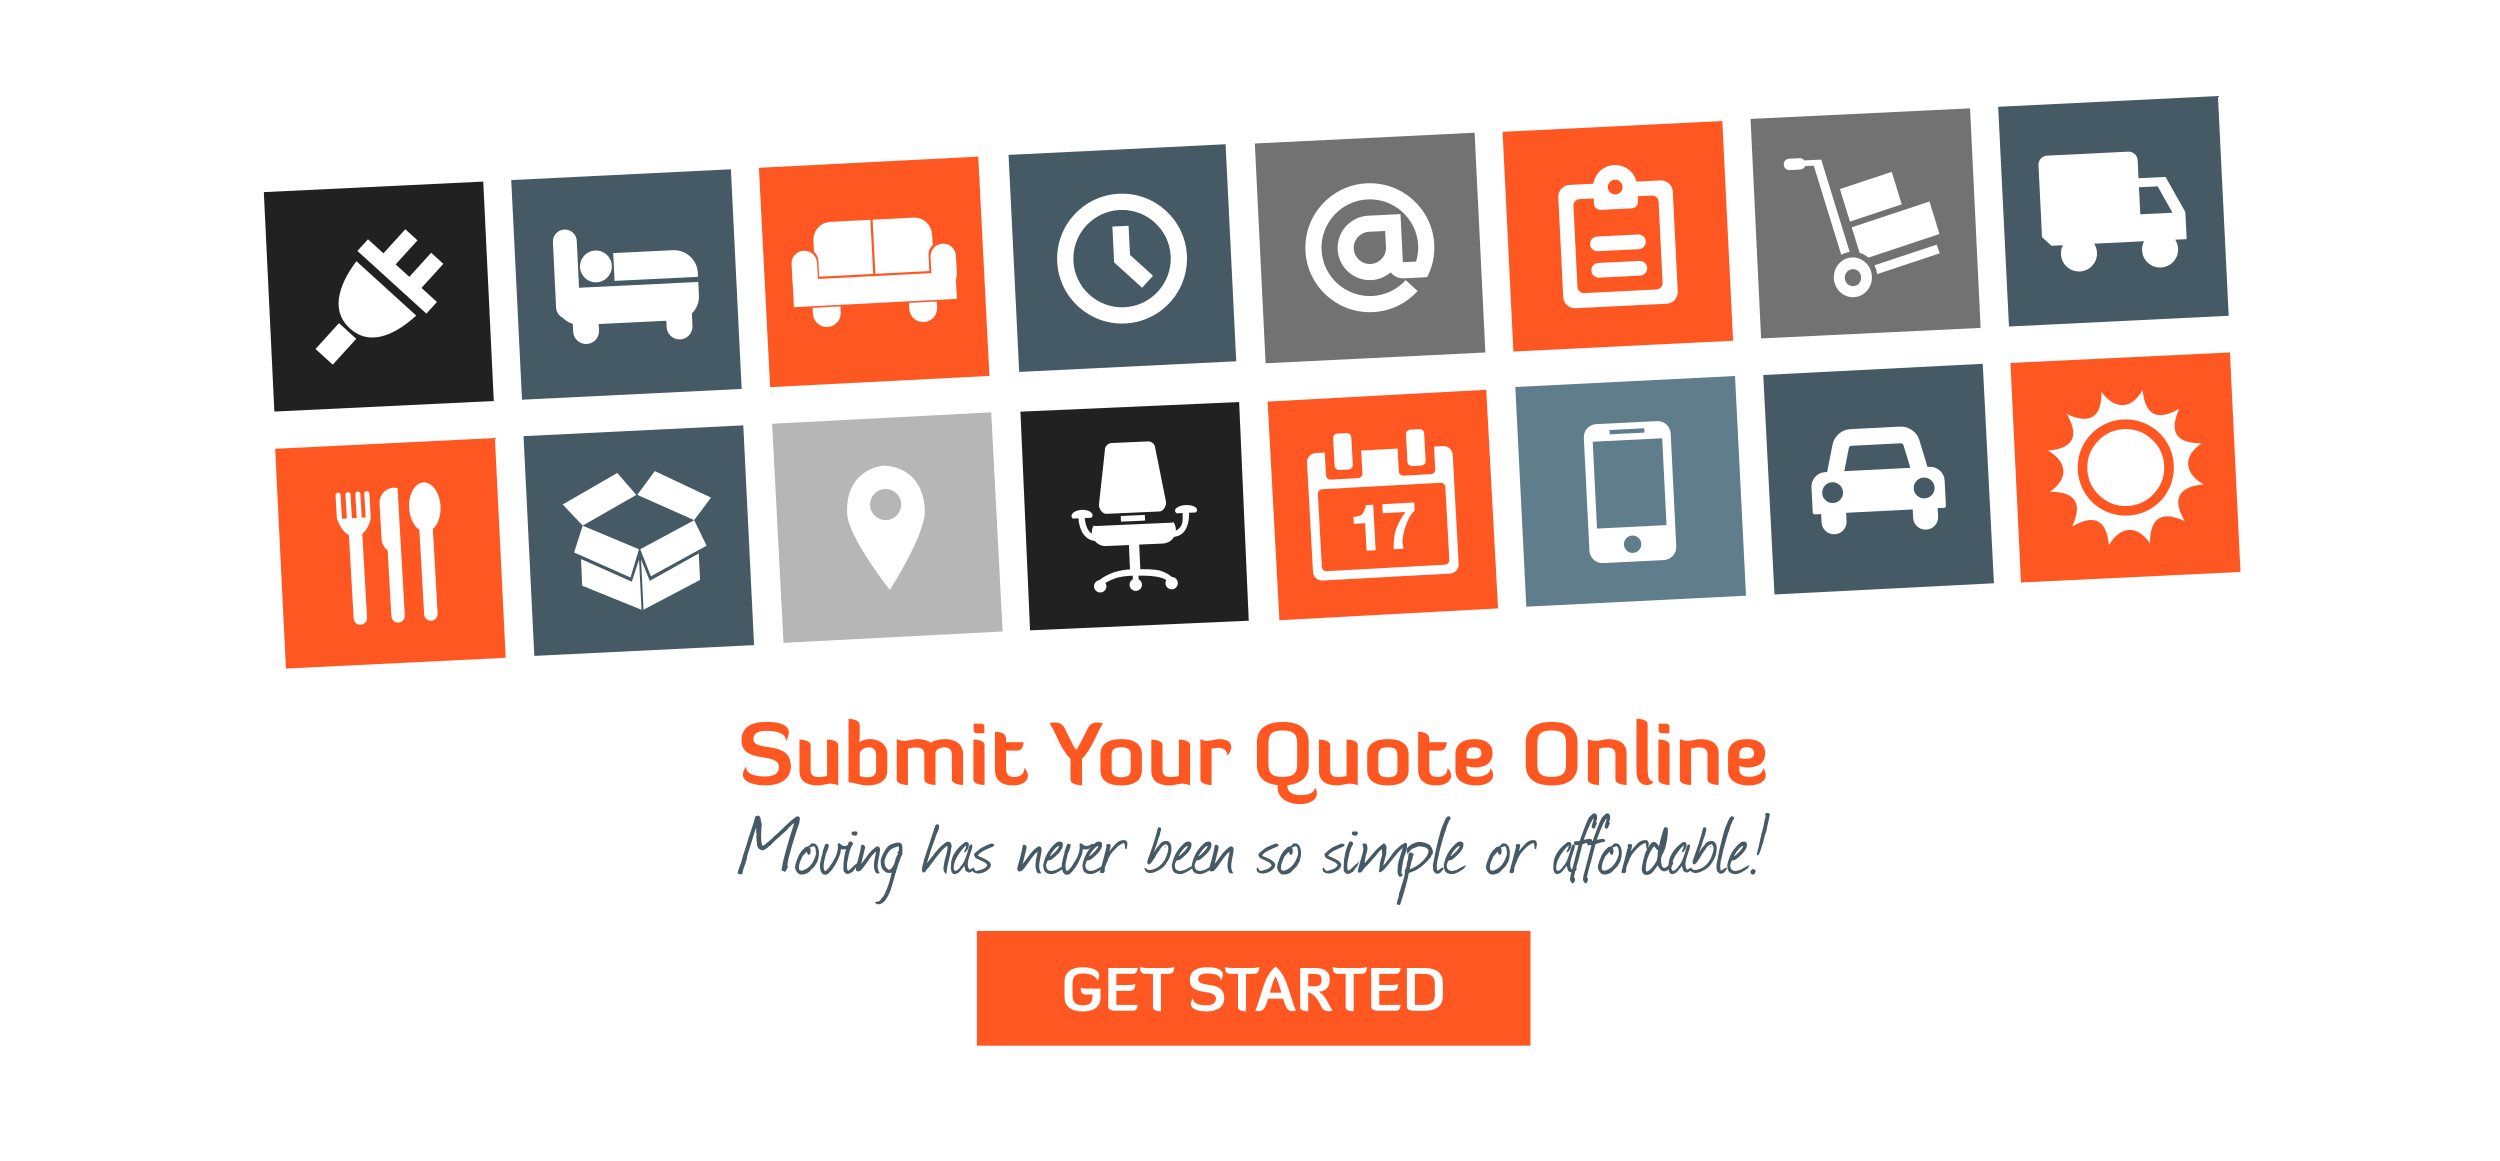
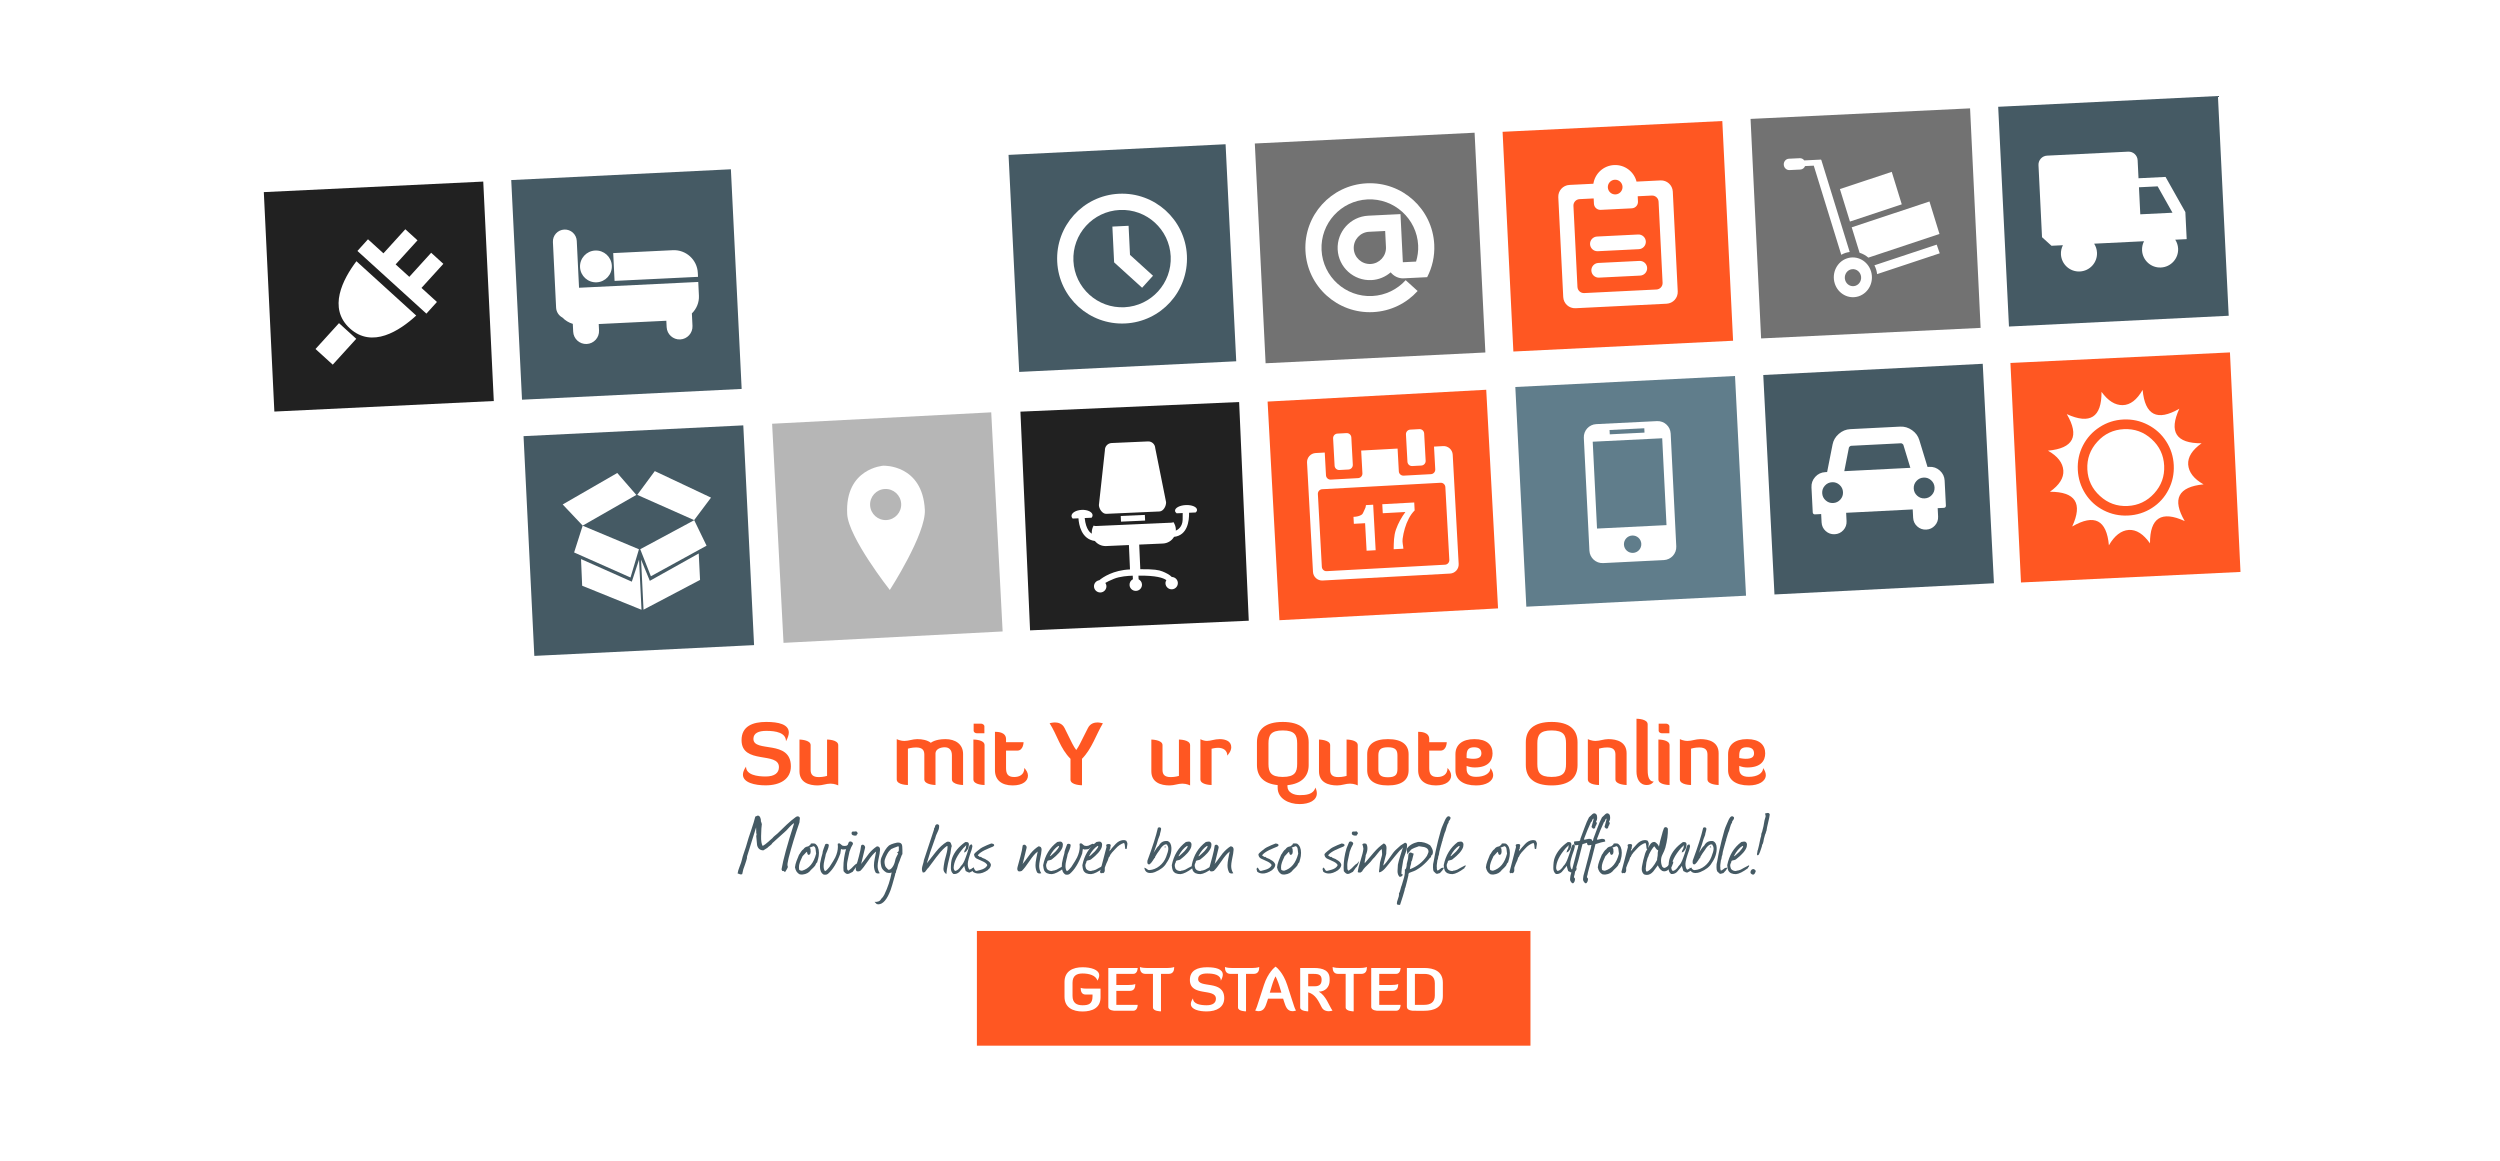
<svg xmlns="http://www.w3.org/2000/svg" version="1.1" width="1400" height="650" viewBox="0 0 1400 650" overflow="visible" enable-background="new 0 0 1400 650" xml:space="preserve">
  <g id="Layer_2" display="none">
    <rect x="-0.5" y="-1" display="inline" fill="none" stroke="#B6B6B6" width="1400" height="650" />
  </g>
  <g id="Layer_1">
    <rect x="-10.527" y="-13.505" fill="#FFFFFF" width="1423.429" height="673.466" />
    <g>
      <rect x="712.843" y="221.075" transform="matrix(0.999 -0.054 0.054 0.999 -14.212 42.524)" fill="#FF5722" width="122.554" height="122.554" />
      <path fill="#FFFFFF" d="M764.177,285.352c-0.417,0.678-0.88,2.349-1.515,2.788c-0.63,0.436-1.352,0.759-2.168,0.958    c-0.818,0.205-1.66,0.32-2.545,0.34l0.213,3.893l6.293-0.341l0.839,15.414l5.072-0.278l-1.388-25.486l-4.037,0.222    C764.853,283.841,764.598,284.671,764.177,285.352z M790.854,260.983l5.098-0.277c1.412-0.076,2.491-1.281,2.412-2.688    l-0.835-15.296c-0.075-1.408-1.276-2.487-2.686-2.41l-5.1,0.276c-1.407,0.077-2.485,1.282-2.411,2.689l0.834,15.296    C788.243,259.981,789.448,261.062,790.854,260.983z M750.066,263.207l5.098-0.278c1.406-0.077,2.485-1.282,2.409-2.688    l-0.831-15.296c-0.077-1.406-1.284-2.486-2.691-2.41l-5.098,0.277c-1.406,0.077-2.487,1.282-2.411,2.688l0.836,15.295    C747.454,262.204,748.657,263.284,750.066,263.207z M808.149,249.815l-5.101,0.277l0.692,12.747    c0.077,1.407-1.001,2.612-2.41,2.689l-15.295,0.833c-1.412,0.077-2.612-1.004-2.69-2.41l-0.694-12.746l-20.395,1.11l0.695,12.747    c0.075,1.405-1.006,2.611-2.409,2.688l-15.299,0.833c-1.406,0.078-2.612-1.004-2.688-2.41l-0.697-12.747l-5.1,0.277    c-2.813,0.154-4.972,2.562-4.818,5.376l3.335,61.187c0.149,2.812,2.563,4.974,5.377,4.821l71.382-3.89    c2.813-0.153,4.974-2.565,4.82-5.377l-3.335-61.187C813.37,251.82,810.959,249.661,808.149,249.815z M811.618,313.549    c0.076,1.411-1.003,2.612-2.41,2.688l-66.285,3.611c-1.406,0.08-2.61-0.999-2.688-2.41l-2.222-40.789    c-0.077-1.408,1.005-2.612,2.41-2.688l66.285-3.612c1.408-0.077,2.61,1.003,2.691,2.411L811.618,313.549z M774.354,287.409    l12.669-0.691c-2.228,3.067-3.983,6.159-5.262,9.759c-1.271,3.604-1.234,7.272-1.31,11.095l5.434-0.296    c-0.071-1.697-0.688-3.502-0.429-5.489c0.263-1.983,0.682-3.951,1.258-5.907c0.572-1.957,1.317-3.809,2.242-5.563    c0.915-1.756,2-3.251,3.251-4.488l-0.242-4.442l-17.887,0.976l0.275,5.048V287.409z" />
    </g>
    <g>
      <rect x="983.044" y="63.533" transform="matrix(0.999 -0.048 0.048 0.999 -4.801 50.307)" fill="#727272" width="123.051" height="123.053" />
      <path fill="#FFFFFF" d="M1046.28,144.273c-1.453-1.248-3.121-2.179-4.918-2.724l-4.401-14.253l43.539-14.463l5.609,18.193    L1046.28,144.273z M1030.352,105.875l29.025-9.642l5.614,18.201l-29.02,9.641L1030.352,105.875z M1033.393,141.652    c-0.806,0.27-1.558,0.634-2.28,1.033l-15.404-49.917l-4.877,0.233c-0.438,1.091-1.427,1.892-2.639,1.95l-6.088,0.294    c-1.684,0.08-3.116-1.28-3.198-3.036c-0.085-1.757,1.211-3.246,2.895-3.327l6.088-0.292c1.023-0.05,1.908,0.469,2.496,1.241    l9.369-0.45l0.01,0.157l0.139-0.05l15.928,51.627C1035.016,141.227,1034.199,141.387,1033.393,141.652z M1034.329,144.686    c5.608-1.863,11.622,1.376,13.433,7.245c1.81,5.862-1.271,12.126-6.886,13.989c-5.606,1.86-11.617-1.381-13.433-7.244    C1025.639,152.816,1028.724,146.551,1034.329,144.686z M1033.313,156.942c0.772,2.511,3.352,3.901,5.755,3.096    c2.406-0.803,3.723-3.484,2.952-5.995c-0.772-2.51-3.356-3.9-5.756-3.102C1033.854,151.741,1032.536,154.424,1033.313,156.942z     M1086.251,141.855l-35.065,11.648c-0.104-0.846-0.265-1.695-0.523-2.54c-0.262-0.846-0.613-1.633-0.996-2.389l34.881-11.584    L1086.251,141.855z" />
    </g>
    <g>
      <rect x="1121.707" y="56.641" transform="matrix(0.999 -0.049 0.049 0.999 -4.375 58.18)" fill="#455A64" width="123.176" height="123.18" />
      <path fill="#FFFFFF" d="M1223.8,118.771l-11.088-19.693l-15.144,0.745l-0.493-10.097c-0.136-2.776-2.522-4.935-5.297-4.798    l-45.426,2.231c-2.772,0.135-4.934,2.519-4.802,5.294l1.985,40.379l5.296,4.799l6.398-0.313c-0.787,1.524-1.191,3.273-1.103,5.113    c0.272,5.576,5.014,9.872,10.591,9.599c5.573-0.274,9.873-5.015,9.599-10.59c-0.09-1.839-0.674-3.541-1.603-4.981l27.949-1.372    c-0.791,1.527-1.202,3.274-1.113,5.114c0.277,5.574,5.02,9.874,10.594,9.6c5.572-0.276,9.87-5.018,9.598-10.593    c-0.092-1.839-0.668-3.54-1.604-4.979l6.404-0.314L1223.8,118.771z M1198.56,120.012l-0.741-15.142l10.467-0.515l8.311,14.771    L1198.56,120.012z" />
    </g>
    <g>
-       <rect x="428.192" y="90.9" transform="matrix(-0.999 0.051 -0.051 -0.999 986.484 279.493)" fill="#FF5722" width="122.946" height="122.947" />
      <g>
        <g>
          <path fill="#FFFFFF" d="M488.652,123.037l22.769-1.166c5.432-0.278,10.031,3.8,10.504,9.168l0.065-0.003l0.314,6.14      c-1.532,1.4-2.454,3.416-2.339,5.651l0.459,8.964l-30.2,1.547L488.652,123.037L488.652,123.037z M455.432,134.445l0.065-0.002      c-0.083-5.381,4.087-9.915,9.511-10.193l22.411-1.148l1.55,30.301l-30.245,1.55l-0.459-8.967c-0.106-2.018-1.03-3.8-2.434-5.036      l-0.334-6.507L455.432,134.445z M470.817,174.912c0.22,4.312-3.096,7.981-7.401,8.202c-4.299,0.221-7.977-3.089-8.196-7.4      l-0.172-3.317l15.601-0.798L470.817,174.912L470.817,174.912z M524.781,172.15c0.222,4.307-3.09,7.977-7.392,8.201      c-4.305,0.218-7.978-3.092-8.2-7.402l-0.172-3.316l15.593-0.799L524.781,172.15z M535.288,156.277l0.571,11.077l-91.262,4.675      l-0.687-13.442c-0.042-0.253-0.101-0.505-0.117-0.768l-0.505-9.9c-0.203-3.924,2.829-7.286,6.771-7.487      c3.939-0.202,7.296,2.831,7.5,6.756l0.463,9.039l63.535-3.255l-0.466-9.037c-0.199-3.928,2.837-7.287,6.736-7.487      c3.948-0.202,7.306,2.83,7.506,6.758l0.51,9.897C535.947,154.229,535.712,155.296,535.288,156.277z" />
        </g>
      </g>
    </g>
    <g>
      <rect x="289.374" y="97.641" transform="matrix(-0.999 0.049 -0.049 -0.999 709.199 301.167)" fill="#455A64" width="123.127" height="123.129" />
      <g>
        <g>
          <path fill="#FFFFFF" d="M333.286,140.296c4.933-0.238,9.098,3.555,9.337,8.467c0.24,4.921-3.555,9.097-8.472,9.337      c-4.915,0.239-9.091-3.548-9.331-8.472C324.583,144.718,328.372,140.538,333.286,140.296z M391.396,165.562      c0.19,3.88-1.373,7.417-3.945,9.956l0.339,6.985c0.194,3.996-2.917,7.393-6.887,7.586c-3.968,0.194-7.389-2.888-7.583-6.882      l-0.175-3.583l-37.861,1.842l0.173,3.584c0.196,3.994-2.884,7.391-6.887,7.586c-3.992,0.192-7.395-2.887-7.589-6.883      l-0.21-4.387c-2.246-0.667-4.229-1.891-5.806-3.524c-2.014-1.069-3.431-3.117-3.548-5.56l-0.138-2.823l-1.12-22.985      l-0.528-10.919c-0.182-3.685,2.666-6.822,6.352-7.001c3.683-0.18,6.821,2.667,7,6.353l1.276,26.239l66.763-3.249      L391.396,165.562L391.396,165.562z M390.886,155.03l-46.728,2.274l-0.758-15.572l33.371-1.623      c7.374-0.359,13.645,5.32,14.006,12.702L390.886,155.03L390.886,155.03z" />
        </g>
      </g>
    </g>
    <g>
      <rect x="296.145" y="241.307" transform="matrix(-0.999 0.049 -0.049 -0.999 729.952 587.817)" fill="#455A64" width="123.183" height="123.182" />
      <path fill="#FFFFFF" d="M359.242,341.472l-33.231-13.461l-0.639-14.925l28.439,12.656l4.049-12.334L359.242,341.472z     M353.084,323.399l-31.575-14.022l4.776-14.987l31.527,13.199L353.084,323.399z M326.308,294.342l-11.199-11.843l30.557-17.63    l10.677,12.285L326.308,294.342z M392.029,324.756l-31.649,16.657l-1.383-28.06l4.901,11.916l27.396-15.333L392.029,324.756z     M364.489,322.704l-5.955-15.15l30.223-16.245l6.916,14.273L364.489,322.704z M388.72,291.268l-31.858-14.151l9.825-13.302    l31.481,14.854L388.72,291.268z" />
    </g>
    <g>
      <rect x="1128.91" y="200.329" transform="matrix(-0.999 0.048 -0.048 -0.999 2392.075 466.225)" fill="#FF5722" width="123.05" height="123.055" />
      <g>
        <g>
          <path fill="#FFFFFF" d="M1202.821,237.883c-4.247-2.211-8.818-3.199-13.693-2.965c-4.869,0.235-9.321,1.654-13.328,4.265      c-4.049,2.607-7.138,6.028-9.33,10.26c-2.167,4.229-3.14,8.785-2.903,13.66c0.234,4.871,1.655,9.319,4.203,13.346      c2.581,4.039,5.997,7.139,10.271,9.327c4.263,2.173,8.813,3.157,13.678,2.917c4.865-0.233,9.349-1.645,13.356-4.218      c4.036-2.577,7.139-6.003,9.313-10.269c2.18-4.271,3.155-8.82,2.92-13.69c-0.232-4.87-1.631-9.309-4.217-13.316      C1210.516,243.19,1207.093,240.082,1202.821,237.883z M1206.363,276.28c-4.003,4.403-8.963,6.785-14.909,7.069      c-5.928,0.287-11.103-1.584-15.473-5.607c-4.4-3.961-6.784-8.969-7.07-14.87c-0.288-5.939,1.587-11.108,5.608-15.513      c3.962-4.404,8.967-6.749,14.866-7.032c5.958-0.284,11.111,1.571,15.515,5.572c4.401,3.997,6.749,8.966,7.031,14.905      C1212.218,266.702,1210.361,271.875,1206.363,276.28z M1233.994,271.242c-14.235,1.374-17.762,8.229-10.549,20.564      c-13.027-5.994-19.512-1.836-19.448,12.473c-3.733-5.273-7.697-7.778-11.896-7.515c-4.281,0.31-7.99,3.185-11.12,8.624      c-1.267-14.256-8.123-17.766-20.552-10.548c6.004-12.975,1.843-19.458-12.476-19.459c5.28-3.738,7.783-7.7,7.514-11.882      c-0.285-4.307-3.157-8.02-8.616-11.124c14.253-1.306,17.773-8.125,10.552-20.463c13.054,5.942,19.532,1.783,19.445-12.472      c3.647,5.042,7.607,7.522,11.894,7.434c4.207-0.095,7.919-2.941,11.126-8.543c1.304,14.198,8.152,17.715,20.549,10.553      c-5.979,12.974-1.815,19.426,12.472,19.354c-5.264,3.735-7.77,7.699-7.514,11.897      C1225.7,264.483,1228.572,268.196,1233.994,271.242z" />
        </g>
      </g>
    </g>
    <g>
      <rect x="435.217" y="234.167" transform="matrix(0.999 -0.052 0.052 0.999 -14.577 25.995)" fill="#B6B6B6" width="122.829" height="122.828" />
      <path fill="#FFFFFF" d="M498.293,330.389c0,0-23.191-29.471-23.867-42.519c-1.326-25.692,20.272-27.082,20.272-27.082    s21.898-0.856,23.219,24.698C518.613,298.944,498.293,330.389,498.293,330.389z M495.511,273.832    c-4.807,0.248-8.5,4.345-8.252,9.148c0.25,4.806,4.344,8.501,9.15,8.251c4.804-0.25,8.498-4.344,8.249-9.146    C504.411,277.277,500.314,273.583,495.511,273.832z" />
    </g>
    <g>
      <rect x="567.523" y="83.991" transform="matrix(0.999 -0.049 0.049 0.999 -6.284 30.641)" fill="#455A64" width="121.664" height="121.662" />
      <path fill="#FFFFFF" d="M639.582,161.144l-15.675-14.223l-0.973-20.037l9.079-0.443l0.789,16.28l12.886,11.692L639.582,161.144z     M626.589,108.505c-20.057,0.975-35.524,18.022-34.551,38.079c0.975,20.058,18.022,35.527,38.081,34.554    c20.055-0.974,35.527-18.023,34.552-38.081C663.697,123,646.648,107.532,626.589,108.505z M629.677,172.058    c-15.042,0.73-27.831-10.874-28.56-25.914c-0.729-15.041,10.874-27.83,25.916-28.559c15.04-0.731,27.828,10.872,28.56,25.914    C656.321,158.539,644.719,171.328,629.677,172.058z" />
    </g>
    <g>
      <rect x="705.518" y="77.121" transform="matrix(0.999 -0.049 0.049 0.999 -5.893 37.884)" fill="#727272" width="123.197" height="123.194" />
      <path fill="#FFFFFF" d="M799.207,155.213c2.827-5.461,4.297-11.685,3.973-18.271c-0.979-19.917-17.923-35.269-37.837-34.289    c-19.918,0.979-35.272,17.924-34.291,37.84c0.979,19.917,17.923,35.269,37.842,34.29c9.956-0.491,18.772-4.967,24.978-11.822    l-6.699-6.069c-4.652,5.145-11.265,8.508-18.723,8.875c-14.92,0.734-27.647-10.801-28.381-25.719    c-0.735-14.914,10.798-27.645,25.719-28.378c14.913-0.734,27.645,10.802,28.378,25.718c0.157,3.205-0.311,6.298-1.197,9.201    l-0.077-0.102l-7.297,0.36l-1.328-26.951l-18.032,0.886c-9.958,0.491-17.635,8.962-17.146,18.921    c0.491,9.957,8.964,17.636,18.923,17.145c4.14-0.203,7.834-1.842,10.765-4.333c1.743,2.102,4.319,3.492,7.262,3.348    L799.207,155.213z M775.911,133.783l0.226,4.589c0.244,4.974-3.605,9.214-8.572,9.459c-4.965,0.245-9.215-3.597-9.459-8.572    c-0.247-4.976,3.607-9.216,8.572-9.459l9.015-0.444L775.911,133.783z" />
    </g>
    <g>
      <rect x="990.081" y="207.231" transform="matrix(0.999 -0.051 0.051 0.999 -12.233 53.465)" fill="#455A64" width="123.029" height="123.027" />
      <path fill="#FFFFFF" d="M1032.078,275.572c-0.078-1.602-0.719-2.942-1.917-4.028c-1.197-1.086-2.595-1.586-4.198-1.503    c-1.602,0.081-2.95,0.72-4.03,1.921c-1.083,1.195-1.585,2.597-1.504,4.201c0.081,1.604,0.72,2.946,1.921,4.028    c1.194,1.081,2.596,1.585,4.201,1.503c1.603-0.083,2.947-0.72,4.031-1.92C1031.663,278.574,1032.158,277.175,1032.078,275.572z     M1032.802,263.854l36.995-1.871l-3.902-12.835c-0.057-0.191-0.237-0.395-0.541-0.608c-0.306-0.216-0.563-0.318-0.778-0.309    l-27.968,1.415c-0.217,0.011-0.468,0.139-0.747,0.382c-0.277,0.246-0.44,0.467-0.478,0.664L1032.802,263.854z M1083.348,272.978    c-0.082-1.602-0.721-2.944-1.92-4.027c-1.198-1.084-2.598-1.587-4.2-1.503c-1.606,0.081-2.947,0.72-4.027,1.92    c-1.085,1.195-1.584,2.595-1.506,4.2c0.081,1.604,0.72,2.947,1.924,4.028c1.193,1.083,2.596,1.583,4.196,1.503    c1.606-0.08,2.947-0.721,4.029-1.919C1082.929,275.979,1083.429,274.581,1083.348,272.978z M1088.997,269.188l0.706,13.981    c0.018,0.341-0.076,0.626-0.283,0.853c-0.207,0.228-0.481,0.354-0.822,0.371l-3.496,0.176l0.235,4.662    c0.101,1.942-0.496,3.625-1.788,5.055c-1.291,1.431-2.904,2.191-4.849,2.291c-1.942,0.099-3.625-0.497-5.056-1.79    c-1.429-1.292-2.19-2.904-2.288-4.848l-0.236-4.661l-37.282,1.887l0.234,4.661c0.1,1.943-0.5,3.625-1.79,5.057    c-1.292,1.427-2.905,2.189-4.85,2.289c-1.94,0.096-3.623-0.498-5.054-1.789c-1.427-1.294-2.194-2.906-2.292-4.85l-0.233-4.661    l-3.494,0.177c-0.34,0.018-0.624-0.079-0.855-0.285c-0.226-0.208-0.352-0.483-0.369-0.821l-0.708-13.982    c-0.112-2.258,0.584-4.221,2.092-5.892c1.508-1.673,3.393-2.563,5.652-2.677l1.02-0.05l3.054-15.45    c0.441-2.311,1.605-4.287,3.497-5.928c1.887-1.642,4.02-2.52,6.399-2.64l27.964-1.416c2.378-0.12,4.59,0.541,6.633,1.982    c2.046,1.441,3.404,3.289,4.078,5.543l4.595,15.063l1.021-0.053c2.258-0.114,4.225,0.583,5.894,2.091    c1.674,1.51,2.563,3.396,2.676,5.653H1088.997z" />
    </g>
    <g>
      <rect x="844.261" y="70.308" transform="matrix(0.999 -0.049 0.049 0.999 -5.412 44.943)" fill="#FF5722" width="123.165" height="123.162" />
      <path fill="#FFFFFF" d="M917.348,131.319l-23.012,1.14c-2.268,0.111-4.018,2.045-3.908,4.312c0.111,2.268,2.045,4.019,4.313,3.907    l23.014-1.138c2.273-0.113,4.023-2.046,3.912-4.313C921.552,132.958,919.618,131.207,917.348,131.319z M918.084,146.115    l-23.017,1.14c-2.27,0.111-4.019,2.043-3.905,4.313c0.109,2.267,2.045,4.019,4.312,3.904l23.013-1.137    c2.272-0.112,4.022-2.044,3.912-4.313C922.286,147.752,920.355,146.002,918.084,146.115z M875.413,166.356    c0.177,3.631,3.269,6.43,6.903,6.25l50.962-2.522c3.632-0.18,6.431-3.27,6.25-6.901l-2.765-55.897    c-0.183-3.632-3.27-6.429-6.902-6.25l-13.401,0.664c-1.41-5.567-6.602-9.562-12.572-9.267    c-5.965,0.294-10.737,4.784-11.593,10.462l-13.398,0.662c-3.634,0.182-6.433,3.27-6.251,6.901L875.413,166.356z M884.565,111.517    l7.892-0.391l0.146,2.96c0.099,2.005,1.789,3.538,3.796,3.438l17.424-0.862c2.009-0.101,3.538-1.791,3.439-3.797l-0.149-2.959    l7.892-0.391c2.007-0.099,3.696,1.434,3.797,3.439l2.247,45.375c0.101,2.004-1.433,3.698-3.438,3.796l-40.443,2    c-2.007,0.1-3.695-1.434-3.793-3.437l-2.248-45.376C881.024,113.307,882.557,111.616,884.565,111.517z M900.39,104.967    c-0.111-2.271,1.637-4.203,3.907-4.315c2.269-0.113,4.2,1.639,4.313,3.908c0.111,2.269-1.637,4.202-3.903,4.313    C902.438,108.983,900.503,107.233,900.39,104.967z" />
    </g>
    <g>
      <rect x="150.708" y="104.526" transform="matrix(-0.999 0.048 -0.048 -0.999 432.1 321.758)" fill="#212121" width="123.01" height="123.012" />
      <g>
        <g>
          <path fill="#FFFFFF" d="M186.332,204.211l-9.655-8.774l13.163-14.482l9.657,8.773L186.332,204.211z M195.953,183.933      c-12.503-11.363-3.951-27.6,3.644-37.646l33.481,30.427C223.802,185.226,208.456,195.296,195.953,183.933z M244.69,169.1      l-5.911,6.535l-38.62-35.101l5.912-6.537l8.657,7.865l12.248-13.481l6.827,6.205l-12.248,13.483l7.655,6.959l12.248-13.482      l6.825,6.204l-12.247,13.481L244.69,169.1z" />
        </g>
      </g>
    </g>
    <g>
      <rect x="851.246" y="213.999" transform="matrix(0.999 -0.05 0.05 0.999 -12.514 45.49)" fill="#607D8B" width="123.154" height="123.155" />
      <path fill="#FFFFFF" d="M927.917,235.823l-34.044,1.688c-4.014,0.198-7.13,3.644-6.933,7.655l3.132,63.228    c0.202,4.013,3.647,7.135,7.658,6.937l34.045-1.686c4.013-0.202,7.132-3.647,6.937-7.659l-3.136-63.228    C935.379,238.744,931.933,235.624,927.917,235.823z M901.348,240.796l19.458-0.963l0.119,2.43l-19.45,0.965L901.348,240.796z     M914.514,309.621c-2.688,0.136-4.975-1.933-5.106-4.62c-0.135-2.692,1.935-4.976,4.621-5.106    c2.689-0.133,4.972,1.934,5.104,4.622C919.264,307.205,917.199,309.486,914.514,309.621z M933.243,294.067l-38.909,1.927    l-2.411-48.637l38.908-1.928L933.243,294.067z" />
    </g>
    <g>
-       <rect x="157.048" y="248.148" transform="matrix(0.999 -0.049 0.049 0.999 -14.966 11.126)" fill="#FF5722" width="123.194" height="123.195" />
      <g>
        <g>
          <path fill="#FFFFFF" d="M202.882,298.941l2.668,46.942c0.119,2.089-1.473,3.864-3.519,3.982      c-2.088,0.117-3.867-1.478-3.986-3.558l-2.647-46.583c-2.539-1.343-4.692-4.199-6.098-7.955c-0.333-0.252-0.61-0.661-0.64-1.167      l-0.747-13.134c-0.047-0.844,0.545-1.554,1.326-1.6c0.774-0.042,1.45,0.597,1.497,1.439l0.746,13.132      c0.001,0.042-0.012,0.064-0.01,0.085l2.781-0.159c-0.001-0.043-0.018-0.064-0.019-0.082l-0.747-13.134      c-0.048-0.841,0.546-1.553,1.322-1.597c0.781-0.044,1.45,0.595,1.498,1.438l0.745,13.132c0.001,0.044-0.013,0.066-0.01,0.084      l2.721-0.154c-0.002-0.043-0.022-0.062-0.025-0.082l-0.746-13.132c-0.048-0.843,0.547-1.552,1.328-1.601      c0.78-0.042,1.45,0.597,1.497,1.44l0.745,13.131c0.002,0.045-0.01,0.063-0.007,0.085l2.211-0.126      c-0.002-0.041-0.022-0.063-0.021-0.08l-0.747-13.135c-0.047-0.84,0.543-1.554,1.319-1.598c0.818-0.045,1.485,0.596,1.532,1.437      l0.747,13.134c0.003,0.044-0.024,0.063-0.021,0.083l0.212-0.013C206.987,293.729,205.217,297.06,202.882,298.941z       M226.676,344.679c0.121,2.094-1.476,3.869-3.519,3.981c-2.087,0.121-3.865-1.471-3.984-3.554l-2.097-36.903      c-1.92-1.419-3.235-3.618-3.383-6.181l-1.144-20.125c-0.261-4.589,3.255-8.508,7.822-8.768c0.796-0.049,1.556,0.095,2.251,0.228      L226.676,344.679L226.676,344.679z M242.325,296.245c0.001,0.058,0.06,0.062,0.061,0.105l2.687,47.262      c0.119,2.091-1.494,3.87-3.556,3.988c-2.089,0.117-3.87-1.498-3.985-3.56l-2.686-47.263c-0.003-0.043,0.016-0.063,0.015-0.111      c-3.098-2.044-5.444-6.623-5.759-12.168c-0.434-7.639,3.166-14.062,8.015-14.335c4.847-0.276,9.145,5.694,9.578,13.333      C246.984,289.013,245.178,293.86,242.325,296.245z" />
        </g>
      </g>
    </g>
    <g>
      <rect x="573.983" y="227.939" transform="matrix(-0.999 0.044 -0.044 -0.999 1282.747 550.059)" fill="#212121" width="122.597" height="122.595" />
      <g>
        <g>
          <path fill="#FFFFFF" d="M618.743,252.197c-0.095-2.176,1.59-4,3.762-4.1l20.35-0.899c2.173-0.099,3.979,1.575,4.077,3.749      l6.072,30.261c0.097,2.172-1.506,5.117-3.678,5.216l-29.792,1.318c-2.173,0.096-4.063-2.696-4.157-4.866L618.743,252.197z       M641.12,288.362l0.145,3.162l-13.51,0.599l-0.14-3.166L641.12,288.362z M669.579,286.979l-3.695,0.166      c0.081,4.433-0.81,12.642-8.424,13.496c-1.248,2.141-3.568,3.622-6.242,3.738l-13.26,0.586l0.608,13.785      c7.869-0.042,10.31,0.426,12.393,1.251c1.882,0.749,4.059,1.834,5.247,3.105c1.807,0.046,3.308,1.451,3.388,3.276      c0.087,1.912-1.397,3.543-3.312,3.627c-1.916,0.086-3.537-1.403-3.622-3.314c-0.03-0.668,0.183-1.264,0.487-1.811      c-1.63-1.272-5.719-2.64-15.614-2.53l0.09,2.047c1.059,0.551,1.832,1.593,1.889,2.876c0.084,1.911-1.403,3.539-3.316,3.621      c-1.95,0.089-3.572-1.401-3.655-3.313c-0.063-1.392,0.718-2.616,1.879-3.215l-0.089-1.983      c-2.439,0.064-7.188,0.374-10.527,1.744c-2.364,0.97-3.862,1.711-4.82,2.306c0.335,0.51,0.588,1.071,0.616,1.723      c0.085,1.915-1.399,3.543-3.315,3.628c-1.915,0.086-3.573-1.403-3.659-3.318c-0.075-1.801,1.247-3.288,2.989-3.542      c1.932-1.625,7.708-5.642,17.181-6.048l-0.604-13.654l-12.784,0.568c-2.499,0.108-4.796-1.019-6.278-2.841      c-7.651-1.01-8.99-9.287-9.193-12.699l-3.253,0.145c-0.398-0.409-0.625-0.867-0.647-1.373c-0.08-1.783,2.477-3.343,5.768-3.488      c3.253-0.145,5.965,1.183,6.045,2.963c0.022,0.506-0.188,0.988-0.548,1.428l-3.87,0.168c0.667,6.669,3.315,8.397,4.052,8.75      c-0.01-0.129-0.076-0.253-0.082-0.385c-0.066-1.509,0.319-2.921,1.032-4.143c0.383,0.172,0.803,0.282,1.225,0.261l42.333-1.875      c0.423-0.019,0.804-0.13,1.132-0.311c0.776,1.148,1.279,2.499,1.351,3.982c0.011,0.271-0.036,0.537-0.029,0.799      c1.114-0.494,3.713-2.053,3.834-6.088c0.037-1.601,0.054-2.818,0.032-3.78l-3.38,0.15c-0.552-0.411-0.894-0.894-0.914-1.428      c-0.073-1.608,2.612-3.041,6.032-3.191c3.381-0.155,6.208,1.039,6.277,2.646C670.397,286.017,670.088,286.525,669.579,286.979z" />
        </g>
      </g>
    </g>
    <g>
      <path fill="#FF5722" d="M429.083,404.281c6.929,0,12.655,1.346,12.655,5.966c0,1.3-0.529,2.936-1.587,4.86    c0-4.812-5.679-5.823-11.02-5.823c-4.187,0-7.218,1.204-7.218,4.476c0,7.94,20.98,0.146,20.98,15.399    c0,7.121-5.967,10.635-14.146,10.635c-6.016,0-12.705-1.493-12.705-6.015c0-1.252,0.53-2.743,1.733-4.478    c0,4.669,6.304,5.535,10.972,5.535c5.004,0,7.458-1.973,7.458-5.245c0-8.903-20.932-1.252-20.932-15.109    C415.272,406.688,421.479,404.281,429.083,404.281z" />
      <path fill="#FF5722" d="M453.96,431.18c0,2.55,1.203,3.994,4.619,3.994c2.455,0,4.572-0.674,4.572-0.674v-20.355    c0,0,6.256,0,6.256,3.128v22.569c0,0-1.876-1.011-4.332-1.011c-2.357,0-4.571,1.011-7.169,1.011    c-4.957,0-10.202-1.686-10.202-7.939v-17.758c0,0,6.255,0.098,6.255,3.128V431.18z" />
-       <path fill="#FF5722" d="M496.882,431.468c0,5.342-3.945,8.374-11.308,8.374c-3.994,0-6.641-1.588-10.395-1.733v-35.513    c0.434,0,6.256-0.047,6.256,3.61v6.784c0,1.203-0.385,2.791-0.385,2.791s2.214-1.876,6.208-1.876c5.149,0,9.624,3.128,9.624,8.324    V431.468z M481.436,434.5c0.626,0.289,1.877,0.77,4.042,0.77c3.995,0,5.149-1.49,5.149-4.522v-7.796    c0-3.128-1.684-4.475-3.994-4.475c-2.599,0-5.197,1.636-5.197,3.993V434.5z" />
      <path fill="#FF5722" d="M517.622,422.566c0-2.551-1.204-3.995-4.62-3.995c-2.454,0-4.571,0.675-4.571,0.675v20.354    c0,0-6.256,0-6.256-3.128v-22.567c0,0,1.876,1.01,4.331,1.01c2.357,0,4.571-1.01,7.169-1.01c2.743,0,5.63,0.528,7.603,2.068    c0,0,2.213-2.068,8.229-2.068c5.293,0,9.817,2.694,9.817,8.324v17.371c0,0-6.256-0.096-6.256-3.128v-13.521    c0-3.128-1.685-4.475-3.994-4.475c-2.55,0-5.1,1.107-5.197,3.367v17.757c0,0-6.255-0.096-6.255-3.128V422.566z" />
      <path fill="#FF5722" d="M545.098,414.145c0.385,0,6.255,0.049,6.255,3.128v22.328c0,0-6.255,0-6.255-3.128V414.145z     M545.242,405.243h4.234c0.771,0,1.78,0.723,1.78,1.396v3.994h-4.234c-1.01,0-1.78-0.723-1.78-1.396V405.243z" />
      <path fill="#FF5722" d="M557.176,409.814c1.25,0,6.207,0,6.207,4.091v1.731h9.816c0,0-0.048,4.716-3.561,4.716h-6.255v9.674    c0,3.222,0.914,5.1,4.571,5.1c2.791,0,5.678-1.204,5.678-5.053c1.299,1.443,2.021,2.791,2.021,4.282    c0,2.936-2.791,5.486-8.566,5.486c-6.304,0-9.912-3.128-9.912-8.47V409.814z" />
      <path fill="#FF5722" d="M599.472,424.925c-5.823-5.823-7.411-13.233-11.693-19.922c0,0,1.732-0.433,2.935-0.433    c1.636,0,4.138,0.48,5.438,3.127l2.213,4.476c1.491,3.032,2.791,5.87,4.33,7.843c1.444-1.925,2.743-4.811,4.187-7.651l2.358-4.667    c1.348-2.646,3.706-3.127,5.438-3.127c1.011,0,2.936,0.48,2.936,0.48c-3.899,6.496-6.112,14.195-11.694,19.874v14.82    c0,0-6.448,0-6.448-3.127V424.925z" />
-       <path fill="#FF5722" d="M639.459,431.372c0,5.293-3.705,8.47-11.597,8.47c-7.891,0-11.596-3.177-11.596-8.47v-8.997    c0-5.294,3.705-8.47,11.596-8.47c7.892,0,11.597,3.176,11.597,8.47V431.372z M633.204,423.096c0-2.935-0.915-4.619-5.342-4.619    c-4.427,0-5.341,1.685-5.341,4.619v7.555c0,2.936,0.915,4.619,5.341,4.619c4.427,0,5.342-1.684,5.342-4.619V423.096z" />
      <path fill="#FF5722" d="M651.008,431.18c0,2.55,1.204,3.994,4.62,3.994c2.453,0,4.571-0.674,4.571-0.674v-20.355    c0,0,6.255,0,6.255,3.128v22.569c0,0-1.877-1.011-4.332-1.011c-2.357,0-4.571,1.011-7.17,1.011    c-4.955,0-10.201-1.686-10.201-7.939v-17.758c0,0,6.256,0.098,6.256,3.128V431.18z" />
      <path fill="#FF5722" d="M672.229,436.473v-22.52c1.444,0.721,2.647,0.962,3.706,0.962c2.118,0,4.234-1.01,7.073-1.01    c3.417,0,6.497,1.251,6.497,4.522c0,2.359-1.829,4.139-2.213,4.716c0-3.031-2.407-4.378-5.198-4.378    c-1.636,0-3.079,0.432-3.608,0.528v20.307C678.484,439.601,672.229,439.601,672.229,436.473z" />
      <path fill="#FF5722" d="M732.86,428.438c0,6.352-4.043,10.489-11.886,11.259v0.723c0,3.32,3.512,4.859,6.833,4.859    c3.417,0,7.698-0.288,8.806-4.233c0.577,1.201,0.817,2.262,0.817,3.224c0,3.898-4.139,6.016-9.672,6.016    c-6.112,0-12.271-3.081-12.271-9.144v-1.491c-7.844-0.77-11.597-4.86-11.597-11.212v-12.752c0-7.122,4.571-11.404,14.483-11.404    c9.864,0,14.485,4.282,14.485,11.404V428.438z M726.411,416.311c0-4.571-1.3-7.267-8.083-7.267c-6.689,0-7.987,2.695-7.987,7.267    v11.501c0,4.571,1.298,7.267,7.987,7.267c6.783,0,8.083-2.695,8.083-7.267V416.311z" />
      <path fill="#FF5722" d="M744.889,431.18c0,2.55,1.203,3.994,4.62,3.994c2.453,0,4.57-0.674,4.57-0.674v-20.355    c0,0,6.256,0,6.256,3.128v22.569c0,0-1.876-1.011-4.331-1.011c-2.357,0-4.57,1.011-7.17,1.011c-4.956,0-10.202-1.686-10.202-7.939    v-17.758c0,0,6.257,0.098,6.257,3.128V431.18z" />
      <path fill="#FF5722" d="M788.822,431.372c0,5.293-3.706,8.47-11.597,8.47c-7.893,0-11.597-3.177-11.597-8.47v-8.997    c0-5.294,3.704-8.47,11.597-8.47c7.891,0,11.597,3.176,11.597,8.47V431.372z M782.566,423.096c0-2.935-0.914-4.619-5.341-4.619    s-5.342,1.685-5.342,4.619v7.555c0,2.936,0.915,4.619,5.342,4.619s5.341-1.684,5.341-4.619V423.096z" />
      <path fill="#FF5722" d="M794.163,409.814c1.25,0,6.207,0,6.207,4.091v1.731h9.817c0,0-0.049,4.716-3.562,4.716h-6.256v9.674    c0,3.222,0.914,5.1,4.571,5.1c2.791,0,5.678-1.204,5.678-5.053c1.3,1.443,2.021,2.791,2.021,4.282    c0,2.936-2.791,5.486-8.565,5.486c-6.303,0-9.912-3.128-9.912-8.47V409.814z" />
      <path fill="#FF5722" d="M815.046,431.372v-8.997c0-5.294,3.755-8.47,10.634-8.47c6.882,0,10.153,3.176,10.153,7.987    c0,4.091-2.405,7.892-10.008,7.892c-1.541,0-3.079-0.289-4.524-0.866v1.732c0,2.888,1.733,4.379,5.342,4.379    c4.764,0,7.989-2.021,8.036-4.908c1.01,1.444,1.491,2.743,1.491,3.946c0,3.465-3.993,5.774-9.527,5.774    C819.329,439.842,815.046,436.665,815.046,431.372z M821.301,424.491c0.481,0.097,2.166,0.434,3.609,0.434    c3.465,0,4.669-1.106,4.669-3.032c0-2.021-1.108-3.416-4.091-3.416c-3.272,0-4.188,1.685-4.188,4.619V424.491z" />
      <path fill="#FF5722" d="M883.424,428.438c0,7.121-4.621,11.404-14.485,11.404c-9.912,0-14.484-4.283-14.484-11.404v-12.752    c0-7.122,4.572-11.404,14.484-11.404c9.864,0,14.485,4.282,14.485,11.404V428.438z M876.975,416.311    c0-4.571-1.3-7.267-8.084-7.267c-6.688,0-7.987,2.695-7.987,7.267v11.501c0,4.571,1.299,7.267,7.987,7.267    c6.784,0,8.084-2.695,8.084-7.267V416.311z" />
      <path fill="#FF5722" d="M904.643,422.566c0-2.551-1.203-3.995-4.619-3.995c-2.453,0-4.571,0.675-4.571,0.675v20.354    c0,0-6.256,0-6.256-3.128v-22.567c0,0,1.877,1.01,4.331,1.01c2.356,0,4.571-1.01,7.17-1.01c4.955,0,10.201,1.684,10.201,7.938    v17.757c0,0-6.256-0.096-6.256-3.128V422.566z" />
      <path fill="#FF5722" d="M916.432,402.501c0.387,0,6.256,0.048,6.256,3.126v24.879c0,2.598,0.048,7.169,3.417,7.169    c-1.3,1.733-2.792,1.926-3.994,1.926c-3.897,0-5.679-3.512-5.679-7.555V402.501z" />
      <path fill="#FF5722" d="M928.702,414.145c0.385,0,6.257,0.049,6.257,3.128v22.328c0,0-6.257,0-6.257-3.128V414.145z     M928.847,405.243h4.235c0.77,0,1.78,0.723,1.78,1.396v3.994h-4.235c-1.01,0-1.78-0.723-1.78-1.396V405.243z" />
      <path fill="#FF5722" d="M956.18,422.566c0-2.551-1.204-3.995-4.621-3.995c-2.453,0-4.57,0.675-4.57,0.675v20.354    c0,0-6.257,0-6.257-3.128v-22.567c0,0,1.879,1.01,4.332,1.01c2.357,0,4.571-1.01,7.171-1.01c4.955,0,10.2,1.684,10.2,7.938v17.757    c0,0-6.255-0.096-6.255-3.128V422.566z" />
      <path fill="#FF5722" d="M967.729,431.372v-8.997c0-5.294,3.754-8.47,10.634-8.47c6.881,0,10.152,3.176,10.152,7.987    c0,4.091-2.405,7.892-10.008,7.892c-1.54,0-3.079-0.289-4.523-0.866v1.732c0,2.888,1.732,4.379,5.342,4.379    c4.763,0,7.988-2.021,8.035-4.908c1.011,1.444,1.492,2.743,1.492,3.946c0,3.465-3.993,5.774-9.527,5.774    C972.011,439.842,967.729,436.665,967.729,431.372z M973.983,424.491c0.481,0.097,2.165,0.434,3.609,0.434    c3.464,0,4.668-1.106,4.668-3.032c0-2.021-1.107-3.416-4.09-3.416c-3.272,0-4.188,1.685-4.188,4.619V424.491z" />
    </g>
    <rect x="547.062" y="521.345" fill="#FF5722" width="310" height="64.234" />
    <g>
      <path fill="#FFFFFF" d="M596.127,549.91c0-6.101,4.726-8.246,10.087-8.246c4.49,0,9.351,1.241,9.351,4.559    c0,0.839-0.302,1.812-1.039,2.949c-0.838-3.116-4.927-4.021-8.312-4.021c-3.284,0-5.597,1.24-5.597,5.228v7.307    c0,3.988,2.313,5.263,5.597,5.263c3.284,0,5.596-0.671,5.596-4.927v-1.072h-3.854c-2.178,0-2.781-1.711-2.781-3.755    c0,0,0.904,0.437,3.352,0.437h7.774v4.894c0,5.965-4.726,7.909-10.087,7.909s-10.087-2.146-10.087-8.246V549.91z" />
      <path fill="#FFFFFF" d="M625.149,554.904v7.809h11.964c0,0.2-0.067,3.315-2.514,3.315h-10.289c0,0-3.653,0-3.653-2.178v-21.784    h16.455c0,0,0,3.317-2.514,3.317h-9.45v6.202h6.903c2.882,0,3.72-0.538,3.72-0.538c0,1.743-0.402,3.856-3.184,3.856H625.149z" />
      <path fill="#FFFFFF" d="M650.15,545.384v20.981c0,0-4.491,0-4.491-2.179v-18.803h-4.122c-2.782,0-3.185-2.109-3.185-3.853    c0,0,1.174,0.535,3.721,0.535h11.763c2.546,0,3.72-0.535,3.72-0.535c0,1.743-0.402,3.853-3.185,3.853H650.15z" />
      <path fill="#FFFFFF" d="M675.955,541.664c4.826,0,8.814,0.938,8.814,4.157c0,0.904-0.369,2.044-1.106,3.385    c0-3.353-3.955-4.056-7.675-4.056c-2.915,0-5.027,0.836-5.027,3.117c0,5.528,14.612,0.1,14.612,10.725    c0,4.959-4.156,7.405-9.853,7.405c-4.189,0-8.847-1.038-8.847-4.189c0-0.872,0.368-1.909,1.206-3.114    c0,3.25,4.391,3.854,7.642,3.854c3.485,0,5.195-1.375,5.195-3.653c0-6.201-14.579-0.871-14.579-10.524    C666.337,543.342,670.66,541.664,675.955,541.664z" />
      <path fill="#FFFFFF" d="M697.772,545.384v20.981c0,0-4.489,0-4.489-2.179v-18.803h-4.124c-2.781,0-3.184-2.109-3.184-3.853    c0,0,1.173,0.535,3.72,0.535h11.765c2.546,0,3.72-0.535,3.72-0.535c0,1.743-0.403,3.853-3.187,3.853H697.772z" />
      <path fill="#FFFFFF" d="M720.83,551.551l2.849,8.815c0.804,2.513,1.406,4.523,2.077,5.529c0,0-1.105,0.369-1.876,0.369    c-3.15,0-3.921-2.716-4.758-5.229l-0.57-1.775h-8.446l-0.57,1.775c-0.837,2.514-1.608,5.229-4.759,5.229    c-0.771,0-1.876-0.369-1.876-0.369c0.671-1.006,1.274-3.017,2.078-5.529l2.848-8.815c2.247-6.902,5.998-9.919,6.501-10.253    C714.832,541.632,718.585,544.648,720.83,551.551z M712.116,552.422l-1.04,3.486h6.503l-1.039-3.486    c-0.837-2.813-2.213-5.662-2.213-5.662C713.792,547.597,712.953,549.608,712.116,552.422z" />
      <path fill="#FFFFFF" d="M738.525,555.306c4.089,2.379,5.563,7.573,7.674,10.657c0,0-1.34,0.334-2.045,0.334    c-1.206,0-3.014-0.334-3.987-2.178c-1.777-3.351-3.317-7.206-7.574-8.411v10.657c0,0-4.49-0.068-4.49-2.179v-22.12h7.74    c5.094,0,8.749,1.474,8.749,6.065v1.008C744.592,552.759,742.109,555.306,738.525,555.306z M732.593,545.384v6.938h3.52    c2.948,0,3.988-1.239,3.988-3.686c0-2.481-1.374-3.253-4.258-3.253H732.593z" />
      <path fill="#FFFFFF" d="M758.062,545.384v20.981c0,0-4.491,0-4.491-2.179v-18.803h-4.122c-2.78,0-3.182-2.109-3.182-3.853    c0,0,1.173,0.535,3.72,0.535h11.763c2.548,0,3.72-0.535,3.72-0.535c0,1.743-0.402,3.853-3.183,3.853H758.062z" />
      <path fill="#FFFFFF" d="M772.373,554.904v7.809h11.965c0,0.2-0.068,3.315-2.515,3.315h-10.289c0,0-3.651,0-3.651-2.178v-21.784    h16.455c0,0,0,3.317-2.515,3.317h-9.45v6.202h6.903c2.883,0,3.721-0.538,3.721-0.538c0,1.743-0.402,3.856-3.184,3.856H772.373z" />
      <path fill="#FFFFFF" d="M791.442,566.028c-0.336,0-3.586-0.1-3.586-2.178v-21.784h9.719c5.362,0,10.422,1.778,10.422,8.246v7.472    c0,6.468-5.06,8.244-10.422,8.244H791.442z M792.348,545.384v17.329h5.228c3.317,0,5.933-1.274,5.933-5.263v-6.837    c0-3.989-2.615-5.229-5.933-5.229H792.348z" />
    </g>
    <g>
      <path fill="#455A64" d="M423.405,463.36l-5.063,16.271c0.07,0.526-0.071,1.299-0.422,2.318c-0.493,1.439-0.757,2.247-0.792,2.423    c-0.669,1.545-1.162,3.249-1.478,5.11c-0.528,0.315-1.162,0.263-1.901-0.158c-0.07-0.035-0.299-0.088-0.687-0.158    c0.105-0.984,0.474-2.266,1.106-3.846c0.702-1.722,1.124-2.97,1.264-3.741c0.211-1.09,0.666-2.626,1.369-4.61    c0.702-1.984,1.194-3.521,1.475-4.61c0.428-1.646,1.229-4.152,2.406-7.52c1.104-3.269,1.865-5.781,2.28-7.541    c0.842-0.354,1.299-0.548,1.37-0.585c0.667,0,1.158,0.423,1.474,1.264c0.246,0.598,0.352,1.283,0.316,2.055    c0.14,0.107,0.228,0.325,0.263,0.659c0.036,0.333,0.123,0.552,0.264,0.659c-0.214,1.265-0.357,3.53-0.428,6.795    c-0.07,2.739,0.229,4.601,0.896,5.583c0.844-0.456,1.776-1.141,2.796-2.054l2.633-2.317c0.315-0.42,0.772-0.877,1.369-1.369    l1.474-1.211c2.914-2.879,4.564-4.475,4.95-4.792c1.896-1.789,3.651-3.265,5.266-4.422c0.772-0.563,1.474-0.563,2.106,0    c0.14,0.243,0.21,0.526,0.21,0.841c0,0.177-0.044,0.5-0.132,0.974c-0.088,0.476-0.114,0.851-0.079,1.134    c-2.422,7.02-4.459,13.707-6.108,20.061c-0.035,0.211-0.158,0.825-0.369,1.843c-0.176,0.736-0.263,1.351-0.263,1.844    c0,0.491,0.087,0.912,0.263,1.263c-0.246,0.668-0.79,1.632-1.632,2.896l-0.264-0.264c-0.421-0.42-0.842-0.545-1.263-0.368    l-0.421-0.947c0.876-5.301,3.211-13.849,7.003-25.643c0-0.211-0.052-0.265-0.157-0.157c-0.664,0.424-1.397,1.059-2.201,1.906    l-1.991,2.172c-0.176,0.143-0.683,0.601-1.521,1.377c-2.642,2.343-4.719,4.213-6.234,5.612c-0.211,0.454-0.685,0.954-1.423,1.496    c-0.739,0.544-1.195,0.938-1.371,1.184c-0.527,0.279-1.282,0.753-2.265,1.417c-1.898-0.034-3.074-1.017-3.531-2.947    c-0.14-1.684-0.296-3.367-0.47-5.052c0.136-0.561,0.205-0.895,0.205-1.001c0-0.21-0.068-0.42-0.205-0.63c0-0.316,0-0.703,0-1.159    C423.495,464.853,423.465,464.169,423.405,463.36z" />
      <path fill="#455A64" d="M457.603,482.944c-0.281,0.14-0.509,0.421-0.684,0.843c-0.246,0.595-0.404,0.929-0.475,0.998    c-0.421,0.563-1.193,1.352-2.317,2.368c-1.053,1.509-2.598,2.368-4.634,2.579c-0.562,0.035-1.124-0.001-1.685-0.104    c-1.37-0.668-2.247-1.966-2.632-3.895c0.105-1.122,0.403-2.333,0.895-3.632c0.316-0.771,0.772-1.911,1.37-3.42    c0.28-0.315,0.649-0.876,1.105-1.685c0.457-0.701,0.93-1.192,1.422-1.473c0.456-0.771,1.176-1.263,2.159-1.474    c0.351,0.071,0.93-0.28,1.738-1.053c-0.035-0.14,0.053-0.351,0.263-0.631c0.386-0.036,0.738-0.054,1.054-0.054    c0.526,0,0.947,0.054,1.263,0.158c1.439,1.018,2.16,2.72,2.16,5.105c0,0.597-0.044,1.219-0.132,1.867    C458.384,480.094,458.095,481.26,457.603,482.944z M456.708,475.413c-0.104-0.771-0.456-1.299-1.052-1.58l-2.317,0.843    l0.527,0.631c0.035,0.387,0.07,0.948,0.105,1.687c0,0.631-0.192,1.141-0.578,1.527c-0.175,0.104-0.351,0.174-0.525,0.21    c-0.491,0.034-0.806-0.544-0.947-1.737c-0.315,0.14-0.718,0.509-1.208,1.104c-0.596,0.702-1.017,1.143-1.261,1.317    c-0.982,2.107-1.507,3.334-1.577,3.687c-0.315,0.913-0.473,1.789-0.473,2.632c0,0.422,0.035,0.845,0.106,1.265    c0.245,0.35,0.771,0.563,1.577,0.632c3.997-1.159,6.644-4.354,7.941-9.583C456.918,477.063,456.813,476.187,456.708,475.413z" />
      <path fill="#455A64" d="M476.33,472.502l1,0.212c-0.21,0.529-0.492,0.899-0.843,1.111c-0.667,0.493-1.352,0.987-2.054,1.479    c-0.351,0.247-1.193,0.388-2.527,0.424l-0.474-0.156c-0.21-0.071-0.369-0.107-0.474-0.107c-0.071,0.527-0.194,1.369-0.369,2.528    c-1.896,5.229-4.195,9.002-6.898,11.319c-0.633,0.525-1.475,0.666-2.528,0.42c-1.335-0.849-2.001-2.351-2.001-4.505    c0-0.532,0.035-1.151,0.104-1.857c0.492-2.473,0.931-4.276,1.317-5.406c0.035-0.778,0.246-1.662,0.632-2.651    c0.562-1.449,0.877-2.298,0.947-2.545c0.316-0.177,0.614-0.266,0.896-0.266c0.421,0,0.79,0.196,1.105,0.585    c-0.035,0.85-0.262,1.768-0.681,2.758c-0.629,1.452-0.979,2.301-1.048,2.549c-0.036,0.425-0.279,1.521-0.734,3.29    c-0.314,1.273-0.472,2.354-0.472,3.236c0,1.451,0.263,2.426,0.789,2.92c0.42-0.14,0.858-0.474,1.314-1.001    c0.666-0.771,1.051-1.211,1.157-1.315c1.646-2.493,2.733-4.283,3.259-5.373c0.981-2.106,1.472-4.106,1.472-6.002    c0-0.526-0.035-1.054-0.105-1.58c0.281-0.211,0.544-0.317,0.79-0.317s0.57,0.193,0.974,0.581c0.404,0.386,0.676,0.615,0.816,0.685    c0.492,0.142,0.965,0.211,1.422,0.211c0.596,0,1.193-0.177,1.79-0.532C475.715,472.77,476.189,472.539,476.33,472.502z" />
      <path fill="#455A64" d="M479.085,485.944c-0.316,0.526-0.843,1.281-1.58,2.264c-1.369,0.842-2.37,1.247-3.002,1.211    c-0.632-0.035-1.333-0.562-2.106-1.579c-0.07-0.633-0.105-1.263-0.105-1.896c0-3.686,0.544-7.318,1.632-10.898    c0.175-0.563,0.649-1.722,1.422-3.476c0.21-0.247,0.491-0.368,0.842-0.368c0.351,0,0.684,0.121,1,0.368    c0.316,0.245,0.474,0.527,0.474,0.843c0,0.175-0.053,0.333-0.158,0.473c-0.632,1.019-1.229,2.354-1.79,4.002l-1.159,5.478    c-0.246,1.158-0.298,2.615-0.158,4.37c0.07,0.212,0.245,0.491,0.527,0.842c0.14,0.036,0.351-0.079,0.631-0.342    c0.281-0.264,0.474-0.413,0.58-0.448c0.421-0.279,1-0.823,1.738-1.631c0.737-0.809,1.386-1.336,1.948-1.58l1.211-1.423    C480.401,484.259,479.751,485.524,479.085,485.944z M479.927,467.305l-0.159,0.105c-0.07,0.069-0.14,0.245-0.21,0.524    c-1.685,0.142-2.58-0.262-2.686-1.211c0-0.561,0.193-0.912,0.579-1.053c0.14-0.034,0.563-0.034,1.264,0    c0.175,0,0.403-0.052,0.684-0.154c0.281,0.104,0.579,0.42,0.895,0.945C480.331,466.743,480.208,467.024,479.927,467.305z" />
      <path fill="#455A64" d="M492.566,478.101c-0.244,1.161-0.469,2.303-0.679,3.427c-0.278,1.44-0.417,2.583-0.417,3.425    c0,1.546,0.399,2.9,1.198,4.059c-0.351,0.104-0.667,0.158-0.948,0.158c-0.491,0-0.931-0.158-1.316-0.475    c-0.668-1.16-1.001-2.548-1.001-4.165c0-1.019,0.158-2.301,0.475-3.847l0.739-3.689l-0.053-0.106    c-1.334,1.019-2.843,2.791-4.528,5.319c-1.791,2.667-3.212,4.493-4.266,5.477c-0.491,0.21-0.93,0.316-1.316,0.316    c-0.21,0-0.421-0.035-0.631-0.106c-0.597-0.456-0.755-1.228-0.474-2.313c0.386-1.509,0.93-3.509,1.632-5.998    c0.632-2.315,1.054-4.35,1.265-6.104c0.245-0.315,0.543-0.473,0.895-0.473c0.351,0,0.675,0.192,0.973,0.577    c0.299,0.387,0.413,0.754,0.343,1.105l-2.265,9.31c0.141-0.385,0.492-0.877,1.053-1.475c1.791-2.491,2.949-4.055,3.476-4.687    c1.403-1.648,2.861-2.948,4.371-3.896c1.158,0,1.738,0.615,1.738,1.845c0,0.246-0.044,0.632-0.131,1.158    C492.61,477.469,492.566,477.856,492.566,478.101z" />
      <path fill="#455A64" d="M502.287,471.876c1.372-0.175,2.269,0.14,2.691,0.948c0.246,0.526,0.369,1.527,0.369,3.002v2.528    c-0.246,0.211-0.404,0.475-0.474,0.79c-0.175,0.387-0.387,0.931-0.632,1.633l-0.159,0.421c0,0.071-0.035,0.213-0.105,0.422    c-0.738,1.58-1.283,3.195-1.634,4.847c-0.352,0.632-0.579,1.405-0.685,2.318c-0.211,0.104-0.326,0.333-0.343,0.685    c-0.018,0.351-0.062,0.579-0.132,0.685c-1.23,4.458-2.038,7.198-2.425,8.217c-2.003,5.372-4.322,8.059-6.957,8.059    c-0.281,0-0.563-0.054-0.843-0.159l-1.212-1.219c1.861,0.14,3.089-0.405,3.686-1.632c0.738-0.667,1.334-1.475,1.791-2.422    c1.966-4.071,3.335-8.212,4.107-12.425c-0.773,0.385-1.775,0.385-3.006,0c-1.582-0.979-2.513-2.082-2.794-3.308    c-0.246-1.05-0.369-1.96-0.369-2.73c0-0.806,0.123-1.522,0.369-2.153c1.336-3.326,2.778-5.636,4.326-6.931    c0.809-0.49,1.723-0.875,2.743-1.155C501.161,472.156,501.724,472.016,502.287,471.876z M503.342,474.307l-0.106-0.106    c0-0.208-0.07-0.315-0.21-0.315c-0.106,0.036-0.95,0.352-2.533,0.949c-1.162,0.42-1.777,0.789-1.847,1.106    c-0.775,0.49-1.636,1.789-2.585,3.896c-0.492,1.053-0.738,2.019-0.738,2.896c0,0.561,0.105,1.229,0.316,2    c0.175,0.634,0.772,1.389,1.792,2.266c0.737,0.209,1.51-0.246,2.318-1.37c0.703-0.982,1.194-2.123,1.476-3.422    c0.07-0.772,0.404-1.72,1.001-2.845c0.21-0.385,0.457-0.823,0.737-1.314c0-0.178-0.229-0.369-0.685-0.579    c0.709-0.316,1.064-0.773,1.064-1.37V474.307z" />
      <path fill="#455A64" d="M519.015,483.46l5.053-6.41c2-2.489,3.999-4.327,6-5.519c0.49-0.281,1.121-0.281,1.894,0    c0.315,0.245,0.543,0.613,0.684,1.104c0.139,0.597,0.262,0.964,0.368,1.103c-0.21,0.526-0.368,1.228-0.474,2.104    c-0.141,1.121-0.245,1.84-0.316,2.155c-0.808,3.364-1.264,5.276-1.369,5.732c-0.458,2.173-0.755,4.1-0.896,5.782    c-1.088-0.771-1.632-1.735-1.632-2.894c0-0.421,0.052-0.965,0.158-1.632c0.141-0.841,0.229-1.384,0.264-1.631    c0.069-0.735,0.457-2.332,1.157-4.788c0.562-1.965,0.79-3.561,0.686-4.788c-0.246-0.104-0.79,0.229-1.633,1    c-1.474,1.333-3.037,3.106-4.685,5.318l-4.267,5.738c-0.315,0.244-0.667,0.648-1.054,1.211c-0.456,0.666-0.789,1.104-1,1.314    c-0.526,0.247-0.93,0.315-1.211,0.211c-0.316-0.597-0.474-1.228-0.474-1.894c0-0.599,0.175-1.439,0.526-2.526    c0.352-1.089,0.545-1.896,0.58-2.423c1.264-3.755,3.159-9.494,5.687-17.218c-0.07-0.455,0.105-0.911,0.527-1.367    c-0.035-0.385,0.078-0.744,0.342-1.078c0.263-0.332,0.588-0.499,0.974-0.499c0.352,0,0.685,0.21,1,0.633    c0.106,1.126-0.119,2.23-0.672,3.321c-0.864,1.723-1.415,3.18-1.656,4.375c-0.139,0-0.19,0.105-0.155,0.317    c-0.856,2.278-1.674,4.591-2.457,6.939C520.615,478.311,519.964,480.413,519.015,483.46z" />
      <path fill="#455A64" d="M544.903,487.633c-0.385,0.177-1.017,0.511-1.894,1.004c-0.456,0.034-1.194-0.247-2.211-0.845    c-0.035-0.28-0.175-0.757-0.421-1.425c-0.245-0.667-0.369-1.194-0.369-1.582c-0.28,0.315-0.474,0.596-0.578,0.84    c-1.299,1.609-2.053,2.519-2.263,2.729c-1.018,0.886-2.106,1.24-3.263,1.064c-0.948-0.737-1.421-1.825-1.421-3.266    c0-2.493,0.245-4.389,0.737-5.689c1.229-3.37,3.668-6.338,7.32-8.901h0.842c0.807,0,1.21,0.475,1.21,1.423    c0,0.316-0.104,0.95-0.315,1.898c-0.176,0.457-0.563,1.054-1.158,1.792c-0.106,0.247-0.527,0.493-1.264,0.737    c0.175-0.912,0.456-1.614,0.842-2.106c0.035-0.104,0.123-0.386,0.264-0.842c0.035-0.071,0.052-0.176,0.052-0.315    c0-0.105-0.017-0.229-0.052-0.369c0.174-0.14,0.262-0.264,0.262-0.369c-0.211-0.035-0.58,0.266-1.107,0.896    c-0.106,0.07-0.282,0.229-0.528,0.474c-3.622,4.143-5.468,7.899-5.539,11.271c0.141,1.018,0.456,1.579,0.949,1.684    c1.194-0.314,2.231-1.228,3.11-2.736c0.984-0.878,1.863-2.457,2.636-4.739c0.386-0.877,1.107-3.104,2.162-6.685    c0.141-0.316,0.527-0.579,1.16-0.791c0.316,0.353,0.475,0.738,0.475,1.158c0,0.247-0.071,0.58-0.212,1.002    c-0.141,0.526-0.228,0.877-0.262,1.053c-1.406,3.859-2.107,6.423-2.107,7.685c0,1.649,0.333,2.772,0.999,3.369    c0.14-0.035,0.578-0.264,1.313-0.684c0.632-0.351,1.017-0.526,1.157-0.526c0.036,0.176,0.053,0.352,0.053,0.526    C545.483,487.035,545.289,487.458,544.903,487.633z" />
      <path fill="#455A64" d="M547.602,479.151c0.175,0.036,0.246,0.053,0.21,0.053c-0.035,0.036-0.069,0.052-0.104,0.052l0.579,0.159    c-0.035,0.176,0.053,0.299,0.263,0.368c0.035,0,0.106,0.034,0.211,0.105c0.069-0.035,0.157-0.053,0.262-0.053h0.368    c0.177,0.315,0.641,0.597,1.396,0.845c0.755,0.246,1.238,0.491,1.449,0.737c1.544,0.773,2.439,1.705,2.684,2.795    c0,0.737-0.35,1.527-1.052,2.372c-0.141,0-0.263,0.088-0.369,0.265c-0.105,0.175-0.193,0.298-0.262,0.368    c-2.071,1.405-3.95,2.055-5.635,1.951c-1.053-0.07-1.983-0.406-2.79-1.004c-0.282-1.128-0.422-1.585-0.422-1.374    c0-0.353,0.229-0.688,0.684-1.005c0.106,0.211,0.421,0.703,0.948,1.475c0.247,0.387,0.598,0.527,1.053,0.421    c1.721-0.421,2.808-0.737,3.265-0.947c1.264-0.526,2.106-1.248,2.527-2.162c-0.106-0.841-1.263-1.721-3.476-2.635    c-0.701-0.281-1.579-0.685-2.631-1.213c-0.879-0.597-1.3-1.405-1.265-2.424c0.352-0.492,0.93-1.054,1.739-1.686    c1.053-0.773,1.702-1.283,1.948-1.529c0.492-0.352,1.263-0.755,2.316-1.212c0.491-0.28,1.703-0.79,3.634-1.528    c0.632,0.141,0.965,0.21,1.001,0.21c0.385,0.143,0.596,0.388,0.631,0.739c0,0.281-0.228,0.545-0.685,0.792    c-0.247,0.071-0.606,0.22-1.08,0.448c-0.474,0.229-0.833,0.379-1.08,0.449c-0.105,0-0.895,0.351-2.369,1.055    c-1.72,0.845-2.966,1.706-3.739,2.585c0,0.07-0.088,0.247-0.263,0.527H547.602z" />
      <path fill="#455A64" d="M583.031,478.101c-0.245,1.161-0.469,2.303-0.68,3.427c-0.278,1.44-0.417,2.583-0.417,3.425    c0,1.546,0.4,2.9,1.198,4.059c-0.35,0.104-0.667,0.158-0.947,0.158c-0.491,0-0.931-0.158-1.317-0.475c-0.668-1.16-1-2.548-1-4.165    c0-1.019,0.158-2.301,0.474-3.847l0.739-3.689l-0.053-0.106c-1.334,1.019-2.844,2.791-4.528,5.319    c-1.792,2.667-3.213,4.493-4.266,5.477c-0.492,0.21-0.931,0.316-1.316,0.316c-0.211,0-0.422-0.035-0.632-0.106    c-0.598-0.456-0.755-1.228-0.474-2.313c0.386-1.509,0.93-3.509,1.633-5.998c0.63-2.315,1.052-4.35,1.263-6.104    c0.246-0.315,0.544-0.473,0.896-0.473s0.675,0.192,0.975,0.577c0.297,0.387,0.412,0.754,0.342,1.105l-2.266,9.31    c0.142-0.385,0.492-0.877,1.053-1.475c1.791-2.491,2.949-4.055,3.476-4.687c1.403-1.648,2.861-2.948,4.371-3.896    c1.158,0,1.738,0.615,1.738,1.845c0,0.246-0.043,0.632-0.131,1.158C583.075,477.469,583.031,477.856,583.031,478.101z" />
      <path fill="#455A64" d="M596.167,485.469l-0.158,0.156c-0.176,0.106-0.246,0.281-0.21,0.527c-2.809,2.1-5.056,3.221-6.741,3.36    c-0.948,0.034-1.878-0.14-2.79-0.525c-0.773-0.421-1.3-0.982-1.58-1.684c-0.246-0.561-0.421-1.49-0.527-2.788    c1.088-5.541,3.721-9.872,7.898-12.993c0.142-0.035,0.544-0.105,1.212-0.21c0.561-0.106,1.026,0,1.394,0.315    c0.37,0.315,0.555,0.755,0.555,1.315c-0.071,0.457-0.124,0.895-0.159,1.316c-0.597,2.036-2.634,4.389-6.109,7.054    c-0.21,0.177-0.789,0.354-1.737,0.527c-0.562,0.106-0.827,0.422-0.791,0.948c-0.457,0.772-0.649,1.491-0.579,2.157    c0,0.282,0.14,0.809,0.422,1.58c0.595,0.843,1.561,1.264,2.896,1.264l0.21-0.188c0.561,0,1.334-0.191,2.317-0.575    c0.982-0.591,2.544-1.426,4.686-2.504c0.035,0.14,0.053,0.262,0.053,0.367C596.43,485.101,596.342,485.293,596.167,485.469z     M593.113,473.992c-0.105-0.107-0.229-0.212-0.368-0.316c-1.862,1.158-3.477,3.088-4.845,5.792c0.175,0,0.369-0.07,0.579-0.212    c0.878-0.806,1.756-1.614,2.634-2.422C592.131,475.746,592.797,474.798,593.113,473.992z" />
      <path fill="#455A64" d="M611.764,472.502l1,0.212c-0.21,0.529-0.491,0.899-0.843,1.111c-0.667,0.493-1.351,0.987-2.054,1.479    c-0.351,0.247-1.193,0.388-2.526,0.424l-0.475-0.156c-0.209-0.071-0.369-0.107-0.474-0.107c-0.07,0.527-0.193,1.369-0.368,2.528    c-1.896,5.229-4.195,9.002-6.898,11.319c-0.632,0.525-1.475,0.666-2.528,0.42c-1.335-0.849-2.001-2.351-2.001-4.505    c0-0.532,0.035-1.151,0.105-1.857c0.492-2.473,0.93-4.276,1.316-5.406c0.035-0.778,0.246-1.662,0.633-2.651    c0.562-1.449,0.877-2.298,0.947-2.545c0.315-0.177,0.615-0.266,0.896-0.266c0.421,0,0.79,0.196,1.105,0.585    c-0.035,0.85-0.262,1.768-0.681,2.758c-0.628,1.452-0.979,2.301-1.047,2.549c-0.036,0.425-0.28,1.521-0.734,3.29    c-0.315,1.273-0.472,2.354-0.472,3.236c0,1.451,0.263,2.426,0.789,2.92c0.419-0.14,0.857-0.474,1.313-1.001    c0.666-0.771,1.052-1.211,1.156-1.315c1.646-2.493,2.733-4.283,3.259-5.373c0.981-2.106,1.472-4.106,1.472-6.002    c0-0.526-0.035-1.054-0.105-1.58c0.28-0.211,0.544-0.317,0.79-0.317c0.246,0,0.571,0.193,0.974,0.581    c0.404,0.386,0.676,0.615,0.816,0.685c0.492,0.142,0.966,0.211,1.422,0.211c0.597,0,1.193-0.177,1.789-0.532    C611.15,472.77,611.624,472.539,611.764,472.502z" />
      <path fill="#455A64" d="M618.126,485.469l-0.159,0.156c-0.175,0.106-0.246,0.281-0.21,0.527c-2.809,2.1-5.055,3.221-6.741,3.36    c-0.947,0.034-1.877-0.14-2.79-0.525c-0.773-0.421-1.3-0.982-1.58-1.684c-0.246-0.561-0.421-1.49-0.527-2.788    c1.089-5.541,3.722-9.872,7.899-12.993c0.141-0.035,0.544-0.105,1.212-0.21c0.562-0.106,1.026,0,1.395,0.315    c0.369,0.315,0.554,0.755,0.554,1.315c-0.07,0.457-0.124,0.895-0.159,1.316c-0.597,2.036-2.633,4.389-6.109,7.054    c-0.209,0.177-0.789,0.354-1.737,0.527c-0.562,0.106-0.826,0.422-0.791,0.948c-0.456,0.772-0.648,1.491-0.578,2.157    c0,0.282,0.14,0.809,0.421,1.58c0.596,0.843,1.561,1.264,2.896,1.264l0.21-0.188c0.561,0,1.334-0.191,2.317-0.575    c0.983-0.591,2.544-1.426,4.685-2.504c0.036,0.14,0.054,0.262,0.054,0.367C618.389,485.101,618.301,485.293,618.126,485.469z     M615.072,473.992c-0.106-0.107-0.229-0.212-0.368-0.316c-1.862,1.158-3.477,3.088-4.845,5.792c0.175,0,0.369-0.07,0.579-0.212    c0.878-0.806,1.756-1.614,2.634-2.422C614.089,475.746,614.755,474.798,615.072,473.992z" />
      <path fill="#455A64" d="M621.25,476.729c1.124-1.472,2.301-2.851,3.53-4.131c1.229-1.281,2.582-1.992,4.057-2.132    c0.667-0.069,1.283,0.035,1.845,0.315c0.386,0.527,0.614,1.089,0.684,1.686c0,0.315-0.14,1.279-0.42,2.894l-0.736,0.104    c-0.105-0.209-0.211-0.911-0.316-2.106c-0.071-0.665-0.228-1.104-0.475-1.314c-1.722,0.526-3.302,1.613-4.743,3.262    c-0.667,0.702-1.317,1.403-1.949,2.105c-0.738,0.843-1.23,1.649-1.475,2.421c-0.247,0.035-0.475,0.491-0.686,1.368    c-0.176,0.633-0.333,1.037-0.474,1.211c-0.317,0.562-0.791,1.737-1.423,3.527c0.047,0.28,0.047,0.859,0,1.736    c-0.14,0.737-0.491,1.194-1.054,1.368c-0.14-0.23-0.28-0.293-0.421-0.188c-0.175,0.126-0.333,0.188-0.474,0.188    c-0.28,0-0.527-0.229-0.737-0.682c0.562-2.029,1.791-6.736,3.686-14.117c-0.139-0.315-0.208-0.578-0.208-0.787    c0-0.387,0.244-0.631,0.733-0.735c1.153-0.21,1.767,0.018,1.836,0.685c0,0.071-0.052,0.274-0.156,0.607    c-0.104,0.334-0.138,0.765-0.104,1.291c-0.208,0.036-0.33,0.088-0.362,0.159c0,0.07,0.017,0.247,0.052,0.526l-0.158,0.475    C621.302,476.57,621.285,476.658,621.25,476.729z" />
      <path fill="#455A64" d="M645.979,477.781l0.158-0.261c0.035-0.107,0.052-0.178,0.052-0.212c0.176-0.21,0.597-0.859,1.264-1.948    c0.491-0.807,1-1.404,1.526-1.79c1.019-1.967,2.65-2.826,4.896-2.581c1.333,0.563,2.035,1.809,2.106,3.738    c0.104,2.946-0.826,5.808-2.791,8.58c-1.088,2.034-3.229,3.72-6.423,5.054c-0.843,0.351-1.72,0.525-2.633,0.525    c-1.93,0-3.036-0.997-3.317-2.994c0.562,0.14,1.124,0.455,1.686,0.945c0.353,0.314,0.721,0.454,1.108,0.42    c2.071-0.14,3.96-0.895,5.665-2.264s2.942-3.054,3.716-5.055c0.843-2.14,1.265-3.667,1.265-4.579c0-0.599-0.108-1.142-0.321-1.634    c-0.178-0.103-0.304-0.332-0.375-0.684c0.083-0.034,0.083-0.053,0-0.053c-0.21-0.105-0.422-0.158-0.631-0.158    c-0.353,0-0.738,0.142-1.159,0.422c-0.877,0.597-1.633,1.457-2.265,2.579c-1.087,1.44-1.983,2.792-2.685,4.056l0.053,0.054    l-0.21,0.578c-0.141-0.034-0.228-0.018-0.263,0.053l-0.053,0.158c-0.105,0.281-0.229,0.457-0.368,0.525    c-0.211,0.423-0.632,1.036-1.265,1.846c-0.035,0.104-0.351,0.42-0.948,0.946c-0.526,0.071-0.877-0.034-1.053-0.316    c-0.175-0.28-0.245-0.684-0.209-1.211c0-0.105,0.017-0.211,0.052-0.315v-0.265c2.879-7.727,4.828-13.838,5.846-18.333    c0.28-0.211,0.579-0.316,0.895-0.316c0.386,0,0.686,0.193,0.896,0.579c0.07,0.422-0.026,1.055-0.291,1.897    c-0.262,0.843-0.393,1.44-0.393,1.791c-0.176,0.563-0.475,1.335-0.896,2.319c-0.175,0.597-0.492,1.651-0.949,3.16    C647.277,474.06,646.715,475.64,645.979,477.781z M652.087,474.519c0-0.353,0.14-0.526,0.422-0.526    c0.245,0,0.368,0.174,0.368,0.526H652.087z" />
      <path fill="#455A64" d="M668.202,485.469l-0.157,0.156c-0.176,0.106-0.247,0.281-0.211,0.527c-2.809,2.1-5.056,3.221-6.741,3.36    c-0.948,0.034-1.878-0.14-2.791-0.525c-0.771-0.421-1.298-0.982-1.579-1.684c-0.246-0.561-0.421-1.49-0.527-2.788    c1.088-5.541,3.722-9.872,7.899-12.993c0.14-0.035,0.544-0.105,1.211-0.21c0.562-0.106,1.027,0,1.396,0.315    c0.368,0.315,0.553,0.755,0.553,1.315c-0.071,0.457-0.123,0.895-0.158,1.316c-0.597,2.036-2.633,4.389-6.107,7.054    c-0.212,0.177-0.792,0.354-1.739,0.527c-0.562,0.106-0.824,0.422-0.789,0.948c-0.457,0.772-0.65,1.491-0.58,2.157    c0,0.282,0.141,0.809,0.421,1.58c0.597,0.843,1.563,1.264,2.896,1.264l0.212-0.188c0.562,0,1.333-0.191,2.316-0.575    c0.983-0.591,2.545-1.426,4.688-2.504c0.035,0.14,0.052,0.262,0.052,0.367C668.466,485.101,668.378,485.293,668.202,485.469z     M665.148,473.992c-0.106-0.107-0.228-0.212-0.369-0.316c-1.86,1.158-3.476,3.088-4.844,5.792c0.175,0,0.368-0.07,0.579-0.212    c0.877-0.806,1.755-1.614,2.633-2.422C664.166,475.746,664.832,474.798,665.148,473.992z" />
      <path fill="#455A64" d="M679.366,485.469l-0.158,0.156c-0.175,0.106-0.246,0.281-0.21,0.527c-2.809,2.1-5.056,3.221-6.741,3.36    c-0.948,0.034-1.877-0.14-2.79-0.525c-0.773-0.421-1.3-0.982-1.58-1.684c-0.247-0.561-0.421-1.49-0.527-2.788    c1.088-5.541,3.721-9.872,7.898-12.993c0.141-0.035,0.544-0.105,1.212-0.21c0.561-0.106,1.026,0,1.394,0.315    c0.369,0.315,0.554,0.755,0.554,1.315c-0.07,0.457-0.124,0.895-0.159,1.316c-0.598,2.036-2.634,4.389-6.109,7.054    c-0.209,0.177-0.789,0.354-1.736,0.527c-0.562,0.106-0.827,0.422-0.792,0.948c-0.456,0.772-0.649,1.491-0.579,2.157    c0,0.282,0.14,0.809,0.422,1.58c0.595,0.843,1.561,1.264,2.896,1.264l0.21-0.188c0.561,0,1.334-0.191,2.317-0.575    c0.983-0.591,2.544-1.426,4.686-2.504c0.035,0.14,0.053,0.262,0.053,0.367C679.629,485.101,679.541,485.293,679.366,485.469z     M676.312,473.992c-0.106-0.107-0.229-0.212-0.368-0.316c-1.862,1.158-3.477,3.088-4.845,5.792c0.176,0,0.37-0.07,0.579-0.212    c0.878-0.806,1.757-1.614,2.634-2.422C675.329,475.746,675.996,474.798,676.312,473.992z" />
      <path fill="#455A64" d="M690.558,478.101c-0.243,1.161-0.469,2.303-0.677,3.427c-0.279,1.44-0.418,2.583-0.418,3.425    c0,1.546,0.4,2.9,1.199,4.059c-0.353,0.104-0.668,0.158-0.949,0.158c-0.492,0-0.931-0.158-1.317-0.475    c-0.667-1.16-1.001-2.548-1.001-4.165c0-1.019,0.158-2.301,0.475-3.847l0.738-3.689l-0.053-0.106    c-1.334,1.019-2.843,2.791-4.529,5.319c-1.79,2.667-3.212,4.493-4.264,5.477c-0.492,0.21-0.932,0.316-1.318,0.316    c-0.209,0-0.421-0.035-0.632-0.106c-0.596-0.456-0.755-1.228-0.474-2.313c0.386-1.509,0.93-3.509,1.632-5.998    c0.633-2.315,1.054-4.35,1.265-6.104c0.245-0.315,0.543-0.473,0.895-0.473s0.675,0.192,0.973,0.577    c0.3,0.387,0.414,0.754,0.343,1.105l-2.264,9.31c0.14-0.385,0.492-0.877,1.054-1.475c1.79-2.491,2.949-4.055,3.476-4.687    c1.404-1.648,2.86-2.948,4.37-3.896c1.158,0,1.738,0.615,1.738,1.845c0,0.246-0.044,0.632-0.13,1.158    C690.602,477.469,690.558,477.856,690.558,478.101z" />
      <path fill="#455A64" d="M706.839,479.151c0.176,0.036,0.246,0.053,0.211,0.053c-0.035,0.036-0.069,0.052-0.105,0.052l0.579,0.159    c-0.035,0.176,0.054,0.299,0.263,0.368c0.035,0,0.106,0.034,0.213,0.105c0.068-0.035,0.156-0.053,0.263-0.053h0.368    c0.176,0.315,0.641,0.597,1.396,0.845c0.753,0.246,1.237,0.491,1.448,0.737c1.543,0.773,2.439,1.705,2.684,2.795    c0,0.737-0.35,1.527-1.053,2.372c-0.141,0-0.262,0.088-0.368,0.265c-0.105,0.175-0.193,0.298-0.262,0.368    c-2.072,1.405-3.952,2.055-5.637,1.951c-1.054-0.07-1.983-0.406-2.79-1.004c-0.282-1.128-0.422-1.585-0.422-1.374    c0-0.353,0.228-0.688,0.684-1.005c0.107,0.211,0.421,0.703,0.948,1.475c0.247,0.387,0.598,0.527,1.053,0.421    c1.721-0.421,2.81-0.737,3.266-0.947c1.265-0.526,2.106-1.248,2.528-2.162c-0.106-0.841-1.264-1.721-3.476-2.635    c-0.701-0.281-1.58-0.685-2.632-1.213c-0.88-0.597-1.301-1.405-1.267-2.424c0.353-0.492,0.931-1.054,1.739-1.686    c1.053-0.773,1.702-1.283,1.949-1.529c0.491-0.352,1.264-0.755,2.317-1.212c0.49-0.28,1.702-0.79,3.633-1.528    c0.631,0.141,0.966,0.21,1,0.21c0.387,0.143,0.596,0.388,0.631,0.739c0,0.281-0.227,0.545-0.684,0.792    c-0.246,0.071-0.605,0.22-1.079,0.448c-0.476,0.229-0.834,0.379-1.079,0.449c-0.106,0-0.896,0.351-2.37,1.055    c-1.721,0.845-2.968,1.706-3.739,2.585c0,0.07-0.089,0.247-0.264,0.527H706.839z" />
      <path fill="#455A64" d="M727.578,482.944c-0.28,0.14-0.509,0.421-0.685,0.843c-0.245,0.595-0.404,0.929-0.474,0.998    c-0.422,0.563-1.194,1.352-2.317,2.368c-1.054,1.509-2.598,2.368-4.634,2.579c-0.562,0.035-1.124-0.001-1.686-0.104    c-1.369-0.668-2.245-1.966-2.634-3.895c0.106-1.122,0.405-2.333,0.897-3.632c0.314-0.771,0.771-1.911,1.368-3.42    c0.28-0.315,0.649-0.876,1.106-1.685c0.456-0.701,0.931-1.192,1.421-1.473c0.456-0.771,1.177-1.263,2.159-1.474    c0.352,0.071,0.93-0.28,1.737-1.053c-0.034-0.14,0.054-0.351,0.264-0.631c0.386-0.036,0.737-0.054,1.054-0.054    c0.525,0,0.946,0.054,1.264,0.158c1.439,1.018,2.158,2.72,2.158,5.105c0,0.597-0.043,1.219-0.132,1.867    C728.358,480.094,728.068,481.26,727.578,482.944z M726.683,475.413c-0.105-0.771-0.456-1.299-1.053-1.58l-2.317,0.843    l0.526,0.631c0.035,0.387,0.071,0.948,0.106,1.687c0,0.631-0.193,1.141-0.577,1.527c-0.178,0.104-0.351,0.174-0.526,0.21    c-0.49,0.034-0.808-0.544-0.947-1.737c-0.315,0.14-0.719,0.509-1.208,1.104c-0.597,0.702-1.018,1.143-1.262,1.317    c-0.981,2.107-1.507,3.334-1.577,3.687c-0.315,0.913-0.474,1.789-0.474,2.632c0,0.422,0.035,0.845,0.105,1.265    c0.246,0.35,0.771,0.563,1.578,0.632c3.997-1.159,6.644-4.354,7.941-9.583C726.894,477.063,726.788,476.187,726.683,475.413z" />
      <path fill="#455A64" d="M743.805,479.151c0.176,0.036,0.246,0.053,0.21,0.053c-0.034,0.036-0.069,0.052-0.104,0.052l0.578,0.159    c-0.035,0.176,0.053,0.299,0.264,0.368c0.035,0,0.105,0.034,0.212,0.105c0.068-0.035,0.156-0.053,0.262-0.053h0.367    c0.177,0.315,0.642,0.597,1.396,0.845c0.755,0.246,1.237,0.491,1.45,0.737c1.543,0.773,2.438,1.705,2.684,2.795    c0,0.737-0.351,1.527-1.053,2.372c-0.141,0-0.264,0.088-0.369,0.265c-0.105,0.175-0.193,0.298-0.263,0.368    c-2.07,1.405-3.95,2.055-5.635,1.951c-1.054-0.07-1.983-0.406-2.79-1.004c-0.281-1.128-0.421-1.585-0.421-1.374    c0-0.353,0.228-0.688,0.684-1.005c0.105,0.211,0.421,0.703,0.947,1.475c0.247,0.387,0.598,0.527,1.054,0.421    c1.72-0.421,2.808-0.737,3.265-0.947c1.264-0.526,2.105-1.248,2.526-2.162c-0.105-0.841-1.263-1.721-3.476-2.635    c-0.7-0.281-1.579-0.685-2.631-1.213c-0.879-0.597-1.3-1.405-1.265-2.424c0.351-0.492,0.931-1.054,1.738-1.686    c1.053-0.773,1.701-1.283,1.948-1.529c0.492-0.352,1.263-0.755,2.316-1.212c0.491-0.28,1.703-0.79,3.634-1.528    c0.632,0.141,0.965,0.21,1.001,0.21c0.386,0.143,0.596,0.388,0.632,0.739c0,0.281-0.229,0.545-0.685,0.792    c-0.247,0.071-0.606,0.22-1.08,0.448s-0.833,0.379-1.08,0.449c-0.105,0-0.895,0.351-2.368,1.055    c-1.721,0.845-2.967,1.706-3.74,2.585c0,0.07-0.087,0.247-0.263,0.527H743.805z" />
      <path fill="#455A64" d="M759.223,485.944c-0.317,0.526-0.844,1.281-1.58,2.264c-1.37,0.842-2.369,1.247-3.002,1.211    c-0.634-0.035-1.334-0.562-2.106-1.579c-0.07-0.633-0.106-1.263-0.106-1.896c0-3.686,0.545-7.318,1.633-10.898    c0.176-0.563,0.65-1.722,1.423-3.476c0.211-0.247,0.49-0.368,0.843-0.368c0.351,0,0.684,0.121,1,0.368    c0.316,0.245,0.475,0.527,0.475,0.843c0,0.175-0.053,0.333-0.158,0.473c-0.633,1.019-1.229,2.354-1.79,4.002l-1.16,5.478    c-0.244,1.158-0.298,2.615-0.158,4.37c0.071,0.212,0.247,0.491,0.526,0.842c0.143,0.036,0.352-0.079,0.634-0.342    c0.279-0.264,0.474-0.413,0.578-0.448c0.422-0.279,1.002-0.823,1.737-1.631c0.738-0.809,1.387-1.336,1.949-1.58l1.211-1.423    C760.538,484.259,759.889,485.524,759.223,485.944z M760.064,467.305l-0.16,0.105c-0.069,0.069-0.14,0.245-0.208,0.524    c-1.687,0.142-2.581-0.262-2.687-1.211c0-0.561,0.193-0.912,0.58-1.053c0.141-0.034,0.562-0.034,1.264,0    c0.175,0,0.402-0.052,0.684-0.154c0.281,0.104,0.579,0.42,0.895,0.945C760.467,466.743,760.345,467.024,760.064,467.305z" />
      <path fill="#455A64" d="M765.127,472.564c0.42,0.633,0.631,1.476,0.631,2.529c0,1.193-0.315,2.476-0.945,3.845    c0,0.457-0.113,1.186-0.342,2.188c-0.228,0.999-0.307,1.764-0.236,2.291c1.089-1.335,2.772-3.316,5.056-5.948    c1.859-2.174,3.738-3.893,5.634-5.156c1.019,0.387,1.527,1.247,1.527,2.579c0,0.246-0.035,0.79-0.104,1.632    c-0.071,0.666-0.088,1.193-0.053,1.579c-0.421,1.403-0.982,3.578-1.687,6.525c0.035,0.035,0.088,0.035,0.159,0    c0.982-0.913,2.167-2.405,3.554-4.476c1.386-2.072,2.484-3.476,3.291-4.213c1.58-1.439,2.51-2.282,2.791-2.528    c0.421-0.315,1.212-0.807,2.37-1.474c0.563,0,0.948,0.299,1.158,0.896c0.105,1.298-0.122,2.789-0.684,4.475    c-0.878,2.457-1.352,3.896-1.422,4.316c-0.738,3.866-1.071,6.485-1.001,7.856l0.054-0.01c0.139,0,0.368,0.071,0.683,0.212    c-0.07,0.456-0.262,0.793-0.578,1.004c-0.036,0-0.405,0.141-1.104,0.422c-0.845-0.738-1.266-1.826-1.266-3.268    c0-0.422,0.035-1.029,0.104-1.819c0.068-0.792,0.104-1.396,0.104-1.819c0.241-1.229,0.673-2.829,1.296-4.797    c0.781-2.35,1.278-3.927,1.492-4.733l-0.107,0.002c-0.104,0.07-0.228,0.228-0.367,0.474c-0.142,0.246-0.246,0.369-0.316,0.369    c-0.631,0.455-1.176,0.982-1.632,1.58c-0.947,1.192-1.666,2.053-2.157,2.579c-1.019,1.3-2.474,3.106-4.368,5.424    c-0.912,1.124-1.526,1.809-1.843,2.054c-1.121,0.983-1.964,1.422-2.525,1.318c-0.065-0.248-0.065-0.581,0-1.001    c0.105-0.598,0.158-0.966,0.158-1.106c0-0.491,0.123-1.634,0.368-3.423c0.104-0.563,0.403-1.65,0.895-3.266    c0.141-0.387,0.228-0.807,0.264-1.264c0-0.28-0.019-0.649-0.051-1.105c-0.036-0.457-0.054-0.754-0.054-0.895    c0-0.315-0.018-0.615-0.054-0.896c-0.702,0.422-1.545,1.3-2.526,2.633c-1.089,1.44-1.913,2.39-2.476,2.846    c-0.701,1.018-1.808,2.248-3.317,3.688c-1.335,1.229-2.266,2.371-2.792,3.424c-0.035-0.07-0.166-0.002-0.395,0.21    c-0.229,0.211-0.359,0.317-0.395,0.317c-0.069,0-0.158,0-0.265,0c-0.244,0-0.421,0-0.525,0c-0.281,0-0.544-0.089-0.79-0.264    c0.177-1.65,0.703-3.829,1.583-6.534c0.948-2.95,1.476-5.129,1.582-6.534c-0.071-0.878-0.268-1.721-0.583-2.529    C763.515,472.248,764.25,472.18,765.127,472.564z" />
      <path fill="#455A64" d="M789.507,486.786c4.031-1.509,7.223-4.002,9.571-7.478c0.034-0.175,0.192-0.543,0.474-1.104    c0.279-0.563,0.42-1.019,0.42-1.37c0-1.193-0.789-2.019-2.367-2.474c-1.016-0.176-2.016-0.334-2.997-0.476    c-0.176,0.107-1.034,0.422-2.577,0.949c-1.054,0.386-1.789,0.859-2.21,1.421c-0.07,0.176-0.403,0.562-0.999,1.158    c-0.035,0.071-0.263,0.422-0.684,1.054c-0.281-1.754-0.403-2.789-0.368-3.105c1.297-1.929,3.419-3.227,6.366-3.893    c2.488-0.105,4.733,0.526,6.732,1.896c1.052,1.474,1.578,2.721,1.578,3.737c0,0.597-0.158,1.177-0.473,1.737    c-0.281,0-0.44,0.124-0.475,0.368c-0.035,0.247-0.087,0.484-0.156,0.711c-0.07,0.229-0.247,0.378-0.527,0.449    c-1.228,1.614-2.755,3.175-4.578,4.686c-2.069,1.648-3.946,2.719-5.63,3.21c-0.702,0.212-1.157,0.386-1.368,0.526    c-0.421,0.282-0.597,0.737-0.525,1.369c-0.317,1.51-0.878,3.773-1.685,6.792c-0.211,0.211-0.369,0.773-0.475,1.686    c-0.456,1.72-1.297,4.422-2.524,8.107c-0.071-0.035-0.422-0.053-1.054-0.053c-0.352,0.035-0.595-0.157-0.736-0.577    c-0.035-0.634,0.158-1.503,0.58-2.606c0.421-1.107,0.63-1.94,0.63-2.503c0-0.211-0.016-0.422-0.052-0.631    c0.316-0.458,0.596-1.212,0.843-2.266c0.279-1.193,0.526-1.983,0.736-2.369c0.281-0.946,0.703-2.369,1.265-4.265    c0.421-1.546,0.579-3.037,0.474-4.477c0.351-0.14,0.596-0.456,0.737-0.947c0.069-0.386,0.158-0.791,0.264-1.211    c-0.036-0.598,0.07-1.281,0.315-2.055c0.282-0.946,0.438-1.579,0.473-1.896c0-0.069,0.054-0.684,0.159-1.841    c0.07-0.774,0.315-1.283,0.737-1.527c0.352-0.212,0.896-0.107,1.632,0.314c0.141,0.07,0.352,0.141,0.632,0.212    c-0.104,0.279-0.298,1.052-0.578,2.315c-0.175,1.054-0.421,1.757-0.737,2.106c0,0.737-0.229,1.773-0.685,3.107    C789.7,485.786,789.647,486.19,789.507,486.786z" />
      <path fill="#455A64" d="M811.64,459.459c-0.387,0.422-0.526,0.823-0.423,1.21c-0.49,0.598-0.895,1.545-1.211,2.845    c-0.35,1.439-0.685,2.421-0.999,2.947c-0.246,0.773-0.631,2.037-1.157,3.792c0.104,0.245,0.052,0.475-0.16,0.685    c-0.035,0.14-0.402,1.457-1.104,3.95c-0.455,1.509-0.738,2.826-0.843,3.948c-0.21,0.281-0.342,0.765-0.396,1.449    c-0.053,0.684-0.184,1.148-0.396,1.395c-0.35,2.176-0.456,3.563-0.315,4.16c-0.104,0.386-0.017,0.946,0.263,1.685    c0.35-0.035,0.734-0.229,1.156-0.578c0.559-0.457,0.908-0.722,1.049-0.792c0.384-0.21,0.909-0.279,1.574-0.21    c-0.63,1.155-1.419,2.152-2.364,2.992c-0.211,0-0.483,0.071-0.815,0.21c-0.333,0.141-0.569,0.209-0.711,0.209    c-0.209,0-0.455-0.087-0.735-0.262c-0.7-0.632-1.086-1-1.155-1.105c-0.282-0.491-0.422-1.264-0.422-2.316    c0-0.49,0.018-1.07,0.054-1.737c0.07-0.14,0.192-0.719,0.368-1.737c0.42-2.455,0.825-4.527,1.212-6.21    c0.736-3.44,1.648-7.055,2.736-10.845c0.281-1.018,0.703-2.14,1.265-3.368c0.667-1.544,1.018-2.352,1.053-2.422    c0.141-0.422,0.474-0.982,1.001-1.686c0.315-0.385,0.666-0.577,1.052-0.577c0.353,0,0.703,0.209,1.054,0.63    C812.376,458.282,812.166,458.862,811.64,459.459z" />
      <path fill="#455A64" d="M820.487,485.469l-0.158,0.156c-0.175,0.106-0.245,0.281-0.209,0.527c-2.811,2.1-5.057,3.221-6.741,3.36    c-0.948,0.034-1.879-0.14-2.791-0.525c-0.771-0.421-1.297-0.982-1.579-1.684c-0.245-0.561-0.421-1.49-0.527-2.788    c1.089-5.541,3.722-9.872,7.899-12.993c0.14-0.035,0.544-0.105,1.211-0.21c0.563-0.106,1.026,0,1.396,0.315    s0.553,0.755,0.553,1.315c-0.07,0.457-0.123,0.895-0.157,1.316c-0.598,2.036-2.633,4.389-6.108,7.054    c-0.211,0.177-0.792,0.354-1.738,0.527c-0.563,0.106-0.825,0.422-0.79,0.948c-0.456,0.772-0.649,1.491-0.58,2.157    c0,0.282,0.143,0.809,0.422,1.58c0.597,0.843,1.563,1.264,2.896,1.264l0.212-0.188c0.563,0,1.333-0.191,2.316-0.575    c0.982-0.591,2.545-1.426,4.687-2.504c0.036,0.14,0.054,0.262,0.054,0.367C820.752,485.101,820.664,485.293,820.487,485.469z     M817.435,473.992c-0.106-0.107-0.229-0.212-0.369-0.316c-1.86,1.158-3.476,3.088-4.844,5.792c0.175,0,0.368-0.07,0.578-0.212    c0.877-0.806,1.755-1.614,2.633-2.422C816.452,475.746,817.118,474.798,817.435,473.992z" />
      <path fill="#455A64" d="M844.529,482.944c-0.282,0.14-0.51,0.421-0.685,0.843c-0.246,0.595-0.403,0.929-0.474,0.998    c-0.422,0.563-1.195,1.352-2.317,2.368c-1.054,1.509-2.598,2.368-4.635,2.579c-0.561,0.035-1.123-0.001-1.686-0.104    c-1.368-0.668-2.245-1.966-2.633-3.895c0.106-1.122,0.405-2.333,0.896-3.632c0.314-0.771,0.771-1.911,1.368-3.42    c0.28-0.315,0.649-0.876,1.107-1.685c0.456-0.701,0.93-1.192,1.421-1.473c0.456-0.771,1.176-1.263,2.158-1.474    c0.353,0.071,0.931-0.28,1.737-1.053c-0.034-0.14,0.054-0.351,0.265-0.631c0.385-0.036,0.737-0.054,1.054-0.054    c0.525,0,0.945,0.054,1.264,0.158c1.438,1.018,2.158,2.72,2.158,5.105c0,0.597-0.045,1.219-0.132,1.867    C845.309,480.094,845.02,481.26,844.529,482.944z M843.633,475.413c-0.104-0.771-0.455-1.299-1.053-1.58l-2.317,0.843l0.526,0.631    c0.036,0.387,0.071,0.948,0.107,1.687c0,0.631-0.193,1.141-0.579,1.527c-0.176,0.104-0.35,0.174-0.526,0.21    c-0.489,0.034-0.806-0.544-0.945-1.737c-0.315,0.14-0.719,0.509-1.208,1.104c-0.598,0.702-1.018,1.143-1.262,1.317    c-0.982,2.107-1.507,3.334-1.577,3.687c-0.315,0.913-0.474,1.789-0.474,2.632c0,0.422,0.034,0.845,0.105,1.265    c0.246,0.35,0.771,0.563,1.578,0.632c3.995-1.159,6.643-4.354,7.94-9.583C843.845,477.063,843.738,476.187,843.633,475.413z" />
      <path fill="#455A64" d="M850.571,476.729c1.123-1.472,2.3-2.851,3.529-4.131c1.229-1.281,2.582-1.992,4.058-2.132    c0.666-0.069,1.281,0.035,1.844,0.315c0.387,0.527,0.615,1.089,0.685,1.686c0,0.315-0.141,1.279-0.421,2.894l-0.736,0.104    c-0.105-0.209-0.21-0.911-0.314-2.106c-0.071-0.665-0.229-1.104-0.475-1.314c-1.722,0.526-3.304,1.613-4.742,3.262    c-0.668,0.702-1.317,1.403-1.949,2.105c-0.738,0.843-1.229,1.649-1.476,2.421c-0.247,0.035-0.475,0.491-0.686,1.368    c-0.176,0.633-0.333,1.037-0.475,1.211c-0.315,0.562-0.789,1.737-1.422,3.527c0.048,0.28,0.048,0.859,0,1.736    c-0.142,0.737-0.491,1.194-1.053,1.368c-0.142-0.23-0.282-0.293-0.421-0.188c-0.177,0.126-0.336,0.188-0.476,0.188    c-0.281,0-0.525-0.229-0.737-0.682c0.563-2.029,1.79-6.736,3.688-14.117c-0.14-0.315-0.21-0.578-0.21-0.787    c0-0.387,0.245-0.631,0.734-0.735c1.153-0.21,1.765,0.018,1.834,0.685c0,0.071-0.051,0.274-0.155,0.607    c-0.104,0.334-0.138,0.765-0.104,1.291c-0.207,0.036-0.327,0.088-0.363,0.159c0,0.07,0.019,0.247,0.053,0.526l-0.157,0.475    C850.624,476.57,850.607,476.658,850.571,476.729z" />
      <path fill="#455A64" d="M882.279,487.633c-0.387,0.177-1.018,0.511-1.896,1.004c-0.455,0.034-1.192-0.247-2.21-0.845    c-0.035-0.28-0.176-0.757-0.421-1.425c-0.247-0.667-0.368-1.194-0.368-1.582c-0.281,0.315-0.475,0.596-0.58,0.84    c-1.298,1.609-2.053,2.519-2.264,2.729c-1.018,0.886-2.104,1.24-3.263,1.064c-0.947-0.737-1.421-1.825-1.421-3.266    c0-2.493,0.245-4.389,0.737-5.689c1.229-3.37,3.668-6.338,7.319-8.901h0.843c0.808,0,1.21,0.475,1.21,1.423    c0,0.316-0.105,0.95-0.314,1.898c-0.176,0.457-0.563,1.054-1.16,1.792c-0.105,0.247-0.526,0.493-1.263,0.737    c0.174-0.912,0.456-1.614,0.843-2.106c0.035-0.104,0.122-0.386,0.262-0.842c0.036-0.071,0.053-0.176,0.053-0.315    c0-0.105-0.017-0.229-0.053-0.369c0.177-0.14,0.266-0.264,0.266-0.369c-0.213-0.035-0.583,0.266-1.109,0.896    c-0.105,0.07-0.282,0.229-0.527,0.474c-3.622,4.143-5.469,7.899-5.539,11.271c0.14,1.018,0.457,1.579,0.948,1.684    c1.195-0.314,2.232-1.228,3.111-2.736c0.983-0.878,1.863-2.457,2.637-4.739c0.387-0.877,1.106-3.104,2.161-6.685    c0.141-0.316,0.527-0.579,1.16-0.791c0.317,0.353,0.475,0.738,0.475,1.158c0,0.247-0.07,0.58-0.21,1.002    c-0.141,0.526-0.229,0.877-0.265,1.053c-1.403,3.859-2.106,6.423-2.106,7.685c0,1.649,0.332,2.772,1,3.369    c0.14-0.035,0.578-0.264,1.314-0.684c0.63-0.351,1.017-0.526,1.157-0.526c0.034,0.176,0.052,0.352,0.052,0.526    C882.858,487.035,882.666,487.458,882.279,487.633z" />
      <path fill="#455A64" d="M893.769,460.092c0.105,0.245,0.245,0.474,0.421,0.684c0.072,0.177,0.036,0.474-0.104,0.894    c-0.106,0-0.176,0.019-0.211,0.053v0.475c-0.211,0.106-0.352,0.264-0.422,0.475v0.263c-0.069,0.525-0.298,0.877-0.684,1.052    c-0.422,0.142-0.79,0-1.106-0.421l-0.105-0.158c-0.035-0.069-0.141-0.157-0.314-0.262c0.314-0.982,0.7-2.422,1.157-4.318    l-0.104-0.526c-0.07,0.033-0.3,0.333-0.685,0.896c0.034,0.632-0.159,0.965-0.581,1c-1.58,3.44-2.877,6.564-3.896,9.372    l-0.105,0.632c0.353,0.036,0.843-0.035,1.475-0.21c0.633-0.175,1.071-0.264,1.317-0.264c0.562-0.035,1.122,0.122,1.684,0.474    v0.264c0.036,0.07,0.054,0.123,0.054,0.158l0.054,0.211c0.034,0.069,0.052,0.211,0.052,0.42c-1.263,0.176-3.09,0.668-5.476,1.475    c-0.634,2.527-1.369,5.424-2.213,8.688c-0.421,1.475-0.843,2.931-1.263,4.37c-0.666,2.387-1.002,3.79-1.002,4.213    c-0.209,0.314-0.297,0.771-0.262,1.368c0.351,0.212,0.543,0.509,0.579,0.895c0,0.141-0.069,0.544-0.21,1.211    c-0.071,0.036-0.177,0.22-0.316,0.555c-0.141,0.332-0.368,0.551-0.685,0.657c-0.633-0.141-1.16-0.756-1.58-1.844    c-0.036-0.526,0.034-1.333,0.21-2.421c0.07-0.316,0.439-1.667,1.105-4.054c0.598-2.281,0.913-3.493,0.948-3.634    c0.035-0.14,0.307-1.176,0.816-3.106c0.509-1.931,0.78-3.019,0.815-3.264c0.036-0.387,0.142-0.649,0.317-0.789    c0.209-1.089,0.367-1.896,0.474-2.422c-0.14-0.035-0.387-0.01-0.738,0.078c-0.351,0.089-0.579,0.131-0.684,0.131    c-0.526,0.036-0.86-0.262-1-0.895l-0.053-1.104c0.244-0.141,0.543-0.22,0.896-0.238c0.351-0.018,0.895-0.051,1.631-0.104    c0.737-0.054,1.07-0.449,1.002-1.185c0.14-0.317,0.895-2.353,2.265-6.107c0.912-2.528,1.771-4.526,2.579-6.002    c0.667-0.667,1.298-1.263,1.896-1.79c0.315-0.316,0.666-0.475,1.054-0.475c0.526-0.033,1,0.281,1.421,0.948    c0.141,0.562,0.212,1.088,0.212,1.58C894.401,458.829,894.189,459.529,893.769,460.092z" />
      <path fill="#455A64" d="M901.036,460.092c0.104,0.245,0.245,0.474,0.421,0.684c0.069,0.177,0.035,0.474-0.105,0.894    c-0.104,0-0.175,0.019-0.211,0.053v0.475c-0.211,0.106-0.351,0.264-0.42,0.475v0.263c-0.071,0.525-0.3,0.877-0.687,1.052    c-0.421,0.142-0.789,0-1.104-0.421l-0.105-0.158c-0.035-0.069-0.141-0.157-0.317-0.262c0.316-0.982,0.703-2.422,1.16-4.318    l-0.106-0.526c-0.07,0.033-0.297,0.333-0.685,0.896c0.036,0.632-0.157,0.965-0.577,1c-1.581,3.44-2.88,6.564-3.897,9.372    l-0.106,0.632c0.351,0.036,0.844-0.035,1.475-0.21c0.632-0.175,1.071-0.264,1.316-0.264c0.563-0.035,1.124,0.122,1.687,0.474    v0.264c0.035,0.07,0.052,0.123,0.052,0.158l0.052,0.211c0.036,0.069,0.054,0.211,0.054,0.42c-1.265,0.176-3.09,0.668-5.478,1.475    c-0.63,2.527-1.369,5.424-2.21,8.688c-0.422,1.475-0.843,2.931-1.265,4.37c-0.667,2.387-1,3.79-1,4.213    c-0.212,0.314-0.299,0.771-0.265,1.368c0.352,0.212,0.545,0.509,0.58,0.895c0,0.141-0.071,0.544-0.211,1.211    c-0.069,0.036-0.175,0.22-0.316,0.555c-0.14,0.332-0.367,0.551-0.683,0.657c-0.632-0.141-1.158-0.756-1.581-1.844    c-0.035-0.526,0.035-1.333,0.211-2.421c0.07-0.316,0.438-1.667,1.106-4.054c0.597-2.281,0.912-3.493,0.946-3.634    c0.036-0.14,0.309-1.176,0.816-3.106c0.51-1.931,0.781-3.019,0.817-3.264c0.034-0.387,0.14-0.649,0.315-0.789    c0.211-1.089,0.368-1.896,0.474-2.422c-0.141-0.035-0.387-0.01-0.737,0.078c-0.352,0.089-0.579,0.131-0.685,0.131    c-0.526,0.036-0.859-0.262-1.001-0.895l-0.053-1.104c0.247-0.141,0.545-0.22,0.896-0.238c0.352-0.018,0.896-0.051,1.634-0.104    c0.737-0.054,1.07-0.449,0.999-1.185c0.14-0.317,0.896-2.353,2.264-6.107c0.914-2.528,1.774-4.526,2.581-6.002    c0.668-0.667,1.3-1.263,1.896-1.79c0.316-0.316,0.667-0.475,1.052-0.475c0.526-0.033,1.002,0.281,1.423,0.948    c0.14,0.562,0.21,1.088,0.21,1.58C901.667,458.829,901.456,459.529,901.036,460.092z" />
      <path fill="#455A64" d="M907.19,482.944c-0.281,0.14-0.509,0.421-0.685,0.843c-0.245,0.595-0.403,0.929-0.474,0.998    c-0.422,0.563-1.194,1.352-2.317,2.368c-1.054,1.509-2.597,2.368-4.634,2.579c-0.563,0.035-1.123-0.001-1.686-0.104    c-1.369-0.668-2.246-1.966-2.633-3.895c0.105-1.122,0.405-2.333,0.896-3.632c0.315-0.771,0.771-1.911,1.369-3.42    c0.28-0.315,0.649-0.876,1.106-1.685c0.455-0.701,0.93-1.192,1.422-1.473c0.456-0.771,1.175-1.263,2.158-1.474    c0.351,0.071,0.931-0.28,1.737-1.053c-0.036-0.14,0.053-0.351,0.264-0.631c0.385-0.036,0.737-0.054,1.054-0.054    c0.526,0,0.946,0.054,1.264,0.158c1.439,1.018,2.158,2.72,2.158,5.105c0,0.597-0.044,1.219-0.132,1.867    C907.971,480.094,907.682,481.26,907.19,482.944z M906.294,475.413c-0.104-0.771-0.456-1.299-1.052-1.58l-2.317,0.843l0.526,0.631    c0.036,0.387,0.071,0.948,0.106,1.687c0,0.631-0.193,1.141-0.578,1.527c-0.176,0.104-0.351,0.174-0.526,0.21    c-0.489,0.034-0.806-0.544-0.946-1.737c-0.314,0.14-0.719,0.509-1.208,1.104c-0.598,0.702-1.017,1.143-1.262,1.317    c-0.982,2.107-1.507,3.334-1.577,3.687c-0.314,0.913-0.473,1.789-0.473,2.632c0,0.422,0.034,0.845,0.104,1.265    c0.246,0.35,0.771,0.563,1.578,0.632c3.996-1.159,6.644-4.354,7.941-9.583C906.506,477.063,906.4,476.187,906.294,475.413z" />
      <path fill="#455A64" d="M913.234,476.729c1.123-1.472,2.3-2.851,3.529-4.131c1.23-1.281,2.582-1.992,4.058-2.132    c0.667-0.069,1.282,0.035,1.844,0.315c0.386,0.527,0.614,1.089,0.684,1.686c0,0.315-0.14,1.279-0.419,2.894l-0.736,0.104    c-0.105-0.209-0.211-0.911-0.316-2.106c-0.07-0.665-0.229-1.104-0.475-1.314c-1.722,0.526-3.302,1.613-4.742,3.262    c-0.668,0.702-1.316,1.403-1.949,2.105c-0.738,0.843-1.229,1.649-1.476,2.421c-0.247,0.035-0.475,0.491-0.685,1.368    c-0.177,0.633-0.334,1.037-0.475,1.211c-0.316,0.562-0.791,1.737-1.424,3.527c0.048,0.28,0.048,0.859,0,1.736    c-0.14,0.737-0.491,1.194-1.054,1.368c-0.14-0.23-0.279-0.293-0.42-0.188c-0.176,0.126-0.333,0.188-0.474,0.188    c-0.28,0-0.526-0.229-0.737-0.682c0.562-2.029,1.791-6.736,3.686-14.117c-0.139-0.315-0.208-0.578-0.208-0.787    c0-0.387,0.243-0.631,0.733-0.735c1.152-0.21,1.766,0.018,1.835,0.685c0,0.071-0.051,0.274-0.156,0.607    c-0.104,0.334-0.138,0.765-0.104,1.291c-0.207,0.036-0.329,0.088-0.361,0.159c0,0.07,0.017,0.247,0.052,0.526l-0.158,0.475    C913.286,476.57,913.269,476.658,913.234,476.729z" />
      <path fill="#455A64" d="M928.383,484.575c-0.878,1.161-1.739,2.318-2.581,3.478c-1.124,1.266-2.298,1.899-3.528,1.899    c-0.526,0-1.071-0.104-1.632-0.316c-0.843-0.737-1.264-1.72-1.264-2.948c0-0.808,0.123-1.703,0.368-2.686    c0.142-1.054,0.65-3.072,1.527-6.056c0.176-0.633,0.632-1.545,1.369-2.739l1.316-2.159c0.666-1.053,1.475-1.579,2.422-1.579    c0.563,0,1.316,0.596,2.265,1.786c0.035,0.281,0.158,0.563,0.369,0.842c0.28-1.685,0.896-4.142,1.843-7.372    c0-0.244,0.315-1.227,0.947-2.948c0.212-0.386,0.509-0.578,0.896-0.578c0.631,0,1.069,0.316,1.316,0.946    c0.104,3.053-0.37,6.578-1.423,10.577c-0.281,1.019-0.843,2.351-1.685,4c-0.491,0.947-0.737,2.034-0.737,3.262    c0,1.264,0.246,2.403,0.737,3.421c0.352,0.42,0.737,0.632,1.158,0.632c0.211,0,0.422-0.069,0.632-0.212    c0.49-0.173,1-0.54,1.527-1.1c0.385-0.454,0.79-0.927,1.212-1.417c0.244-0.279,0.736-0.611,1.474-0.997    c0.07,0.317,0.105,0.598,0.105,0.844c-0.071,0.245-0.316,0.877-0.737,1.896c-1.054,1.088-1.686,1.722-1.896,1.897    c-0.809,0.666-1.598,0.999-2.37,0.999c-0.353,0-0.721-0.069-1.105-0.21C929.822,487.104,928.979,486.051,928.383,484.575z     M928.33,478.204c-0.07-0.281,0.017-0.948,0.263-2.002c-0.525-0.174-0.981-0.561-1.366-1.157l-0.264-0.423    c-0.174-0.315-0.385-0.543-0.631-0.684c-1.051,1.159-2.066,2.791-3.049,4.896l-0.052,0.526c-0.422,0.492-0.841,1.721-1.262,3.688    c-0.244,1.966-0.368,3.106-0.368,3.422c0,0.457,0.053,0.896,0.157,1.317c0.036,0.176,0.265,0.263,0.684,0.263    c1.929-0.913,3.768-3.071,5.52-6.478c-0.035-0.316,0.07-1.104,0.315-2.369C928.312,479.029,928.33,478.695,928.33,478.204z" />
      <path fill="#455A64" d="M946.784,487.633c-0.386,0.177-1.018,0.511-1.896,1.004c-0.455,0.034-1.193-0.247-2.21-0.845    c-0.036-0.28-0.176-0.757-0.423-1.425c-0.243-0.667-0.367-1.194-0.367-1.582c-0.28,0.315-0.474,0.596-0.578,0.84    c-1.3,1.609-2.054,2.519-2.264,2.729c-1.018,0.886-2.106,1.24-3.264,1.064c-0.947-0.737-1.421-1.825-1.421-3.266    c0-2.493,0.246-4.389,0.737-5.689c1.229-3.37,3.668-6.338,7.319-8.901h0.843c0.806,0,1.211,0.475,1.211,1.423    c0,0.316-0.105,0.95-0.316,1.898c-0.176,0.457-0.563,1.054-1.158,1.792c-0.105,0.247-0.527,0.493-1.264,0.737    c0.175-0.912,0.455-1.614,0.842-2.106c0.035-0.104,0.122-0.386,0.264-0.842c0.035-0.071,0.054-0.176,0.054-0.315    c0-0.105-0.019-0.229-0.054-0.369c0.174-0.14,0.263-0.264,0.263-0.369c-0.211-0.035-0.579,0.266-1.107,0.896    c-0.105,0.07-0.281,0.229-0.527,0.474c-3.623,4.143-5.469,7.899-5.539,11.271c0.141,1.018,0.456,1.579,0.949,1.684    c1.194-0.314,2.231-1.228,3.11-2.736c0.985-0.878,1.863-2.457,2.637-4.739c0.385-0.877,1.106-3.104,2.161-6.685    c0.142-0.316,0.527-0.579,1.16-0.791c0.316,0.353,0.476,0.738,0.476,1.158c0,0.247-0.07,0.58-0.212,1.002    c-0.141,0.526-0.228,0.877-0.263,1.053c-1.405,3.859-2.106,6.423-2.106,7.685c0,1.649,0.333,2.772,0.999,3.369    c0.14-0.035,0.577-0.264,1.313-0.684c0.631-0.351,1.017-0.526,1.157-0.526c0.035,0.176,0.053,0.352,0.053,0.526    C947.363,487.035,947.169,487.458,946.784,487.633z" />
      <path fill="#455A64" d="M951.338,477.781l0.158-0.261c0.033-0.107,0.052-0.178,0.052-0.212c0.177-0.21,0.597-0.859,1.264-1.948    c0.492-0.807,1-1.404,1.526-1.79c1.018-1.967,2.65-2.826,4.896-2.581c1.332,0.563,2.034,1.809,2.105,3.738    c0.104,2.946-0.826,5.808-2.79,8.58c-1.089,2.034-3.23,3.72-6.425,5.054c-0.843,0.351-1.72,0.525-2.631,0.525    c-1.931,0-3.037-0.997-3.317-2.994c0.562,0.14,1.123,0.455,1.686,0.945c0.353,0.314,0.721,0.454,1.108,0.42    c2.071-0.14,3.962-0.895,5.664-2.264c1.704-1.369,2.942-3.054,3.717-5.055c0.843-2.14,1.265-3.667,1.265-4.579    c0-0.599-0.107-1.142-0.321-1.634c-0.178-0.103-0.304-0.332-0.374-0.684c0.083-0.034,0.083-0.053,0-0.053    c-0.211-0.105-0.422-0.158-0.633-0.158c-0.353,0-0.737,0.142-1.158,0.422c-0.878,0.597-1.634,1.457-2.265,2.579    c-1.088,1.44-1.983,2.792-2.686,4.056l0.054,0.054l-0.211,0.578c-0.142-0.034-0.229-0.018-0.264,0.053l-0.053,0.158    c-0.105,0.281-0.229,0.457-0.368,0.525c-0.212,0.423-0.632,1.036-1.266,1.846c-0.035,0.104-0.35,0.42-0.946,0.946    c-0.527,0.071-0.877-0.034-1.054-0.316c-0.176-0.28-0.245-0.684-0.21-1.211c0-0.105,0.017-0.211,0.053-0.315v-0.265    c2.879-7.727,4.827-13.838,5.845-18.333c0.281-0.211,0.579-0.316,0.896-0.316c0.386,0,0.685,0.193,0.895,0.579    c0.071,0.422-0.025,1.055-0.29,1.897c-0.262,0.843-0.394,1.44-0.394,1.791c-0.176,0.563-0.475,1.335-0.896,2.319    c-0.176,0.597-0.492,1.651-0.949,3.16C952.636,474.06,952.074,475.64,951.338,477.781z M957.446,474.519    c0-0.353,0.14-0.526,0.422-0.526c0.244,0,0.368,0.174,0.368,0.526H957.446z" />
      <path fill="#455A64" d="M970.399,459.459c-0.386,0.422-0.526,0.823-0.422,1.21c-0.491,0.598-0.895,1.545-1.21,2.845    c-0.353,1.439-0.686,2.421-1,2.947c-0.245,0.773-0.632,2.037-1.158,3.792c0.105,0.245,0.051,0.475-0.157,0.685    c-0.035,0.14-0.404,1.457-1.106,3.95c-0.456,1.509-0.737,2.826-0.842,3.948c-0.211,0.281-0.343,0.765-0.396,1.449    c-0.054,0.684-0.185,1.148-0.395,1.395c-0.352,2.176-0.456,3.563-0.315,4.16c-0.104,0.386-0.018,0.946,0.263,1.685    c0.349-0.035,0.734-0.229,1.154-0.578c0.56-0.457,0.909-0.722,1.049-0.792c0.386-0.21,0.91-0.279,1.576-0.21    c-0.633,1.155-1.421,2.152-2.366,2.992c-0.21,0-0.482,0.071-0.816,0.21c-0.333,0.141-0.568,0.209-0.707,0.209    c-0.212,0-0.457-0.087-0.736-0.262c-0.701-0.632-1.088-1-1.157-1.105c-0.28-0.491-0.421-1.264-0.421-2.316    c0-0.49,0.018-1.07,0.054-1.737c0.069-0.14,0.192-0.719,0.369-1.737c0.421-2.455,0.823-4.527,1.21-6.21    c0.738-3.44,1.65-7.055,2.738-10.845c0.281-1.018,0.701-2.14,1.264-3.368c0.667-1.544,1.018-2.352,1.054-2.422    c0.14-0.422,0.473-0.982,0.999-1.686c0.315-0.385,0.668-0.577,1.054-0.577c0.351,0,0.701,0.209,1.054,0.63    C971.137,458.282,970.926,458.862,970.399,459.459z" />
      <path fill="#455A64" d="M979.249,485.469l-0.159,0.156c-0.175,0.106-0.244,0.281-0.21,0.527c-2.809,2.1-5.055,3.221-6.74,3.36    c-0.947,0.034-1.878-0.14-2.791-0.525c-0.772-0.421-1.299-0.982-1.58-1.684c-0.244-0.561-0.42-1.49-0.526-2.788    c1.089-5.541,3.722-9.872,7.899-12.993c0.141-0.035,0.544-0.105,1.212-0.21c0.561-0.106,1.026,0,1.395,0.315    s0.554,0.755,0.554,1.315c-0.071,0.457-0.124,0.895-0.159,1.316c-0.597,2.036-2.633,4.389-6.108,7.054    c-0.21,0.177-0.79,0.354-1.737,0.527c-0.563,0.106-0.826,0.422-0.791,0.948c-0.455,0.772-0.648,1.491-0.578,2.157    c0,0.282,0.14,0.809,0.421,1.58c0.597,0.843,1.562,1.264,2.897,1.264l0.209-0.188c0.562,0,1.336-0.191,2.318-0.575    c0.982-0.591,2.545-1.426,4.685-2.504c0.036,0.14,0.054,0.262,0.054,0.367C979.512,485.101,979.423,485.293,979.249,485.469z     M976.195,473.992c-0.106-0.107-0.229-0.212-0.368-0.316c-1.862,1.158-3.477,3.088-4.846,5.792c0.176,0,0.369-0.07,0.579-0.212    c0.879-0.806,1.756-1.614,2.633-2.422C975.212,475.746,975.879,474.798,976.195,473.992z" />
      <path fill="#455A64" d="M982.834,488.844c-0.352,0.705-0.772,1.022-1.265,0.952c-0.877-0.283-1.315-0.723-1.315-1.32    c0-0.563,0.192-1.019,0.579-1.371c0.386-0.352,0.86-0.493,1.422-0.424l0.315,0.317l0.211,0.158    c0.492,0.352,0.563,0.774,0.211,1.268C982.957,488.493,982.903,488.633,982.834,488.844z M989.215,465.353    c-0.141,0.105-0.246,0.378-0.317,0.816c-0.07,0.438-0.193,0.746-0.368,0.922c-0.141,0.667-0.387,1.545-0.738,2.634    c-0.035,0.07-0.141,0.649-0.316,1.736c-0.142,0.703-0.37,1.266-0.687,1.687c-0.035,0.526-0.211,1.194-0.527,2.001    c-0.388,0.983-0.615,1.65-0.686,2.003c-0.177,0.28-0.405,0.771-0.687,1.474l-0.158,0.106c-0.142,0.14-0.281,0.209-0.422,0.209    c-0.07,0-0.158-0.018-0.266-0.052c-0.208-0.386-0.174-1.001,0.107-1.844c0.038-0.104,0.038-0.351,0-0.737h0.158    c0.422-1.474,0.932-3.738,1.531-6.795c0.352-0.877,0.527-1.754,0.527-2.633c0.105-0.139,0.245-0.509,0.423-1.106    c0.563-1.965,1.003-4.054,1.319-6.268c0.07-0.069,0.211-0.578,0.422-1.527c0.141-0.315,0.212-0.647,0.212-1    c0-0.422-0.128-0.877-0.38-1.368c0.74-0.247,1.269-0.369,1.587-0.369c0.601,0,0.971,0.298,1.112,0.896    c-0.107,1.018-0.414,2.545-0.924,4.581C989.629,462.755,989.321,464.299,989.215,465.353z" />
    </g>
  </g>
</svg>